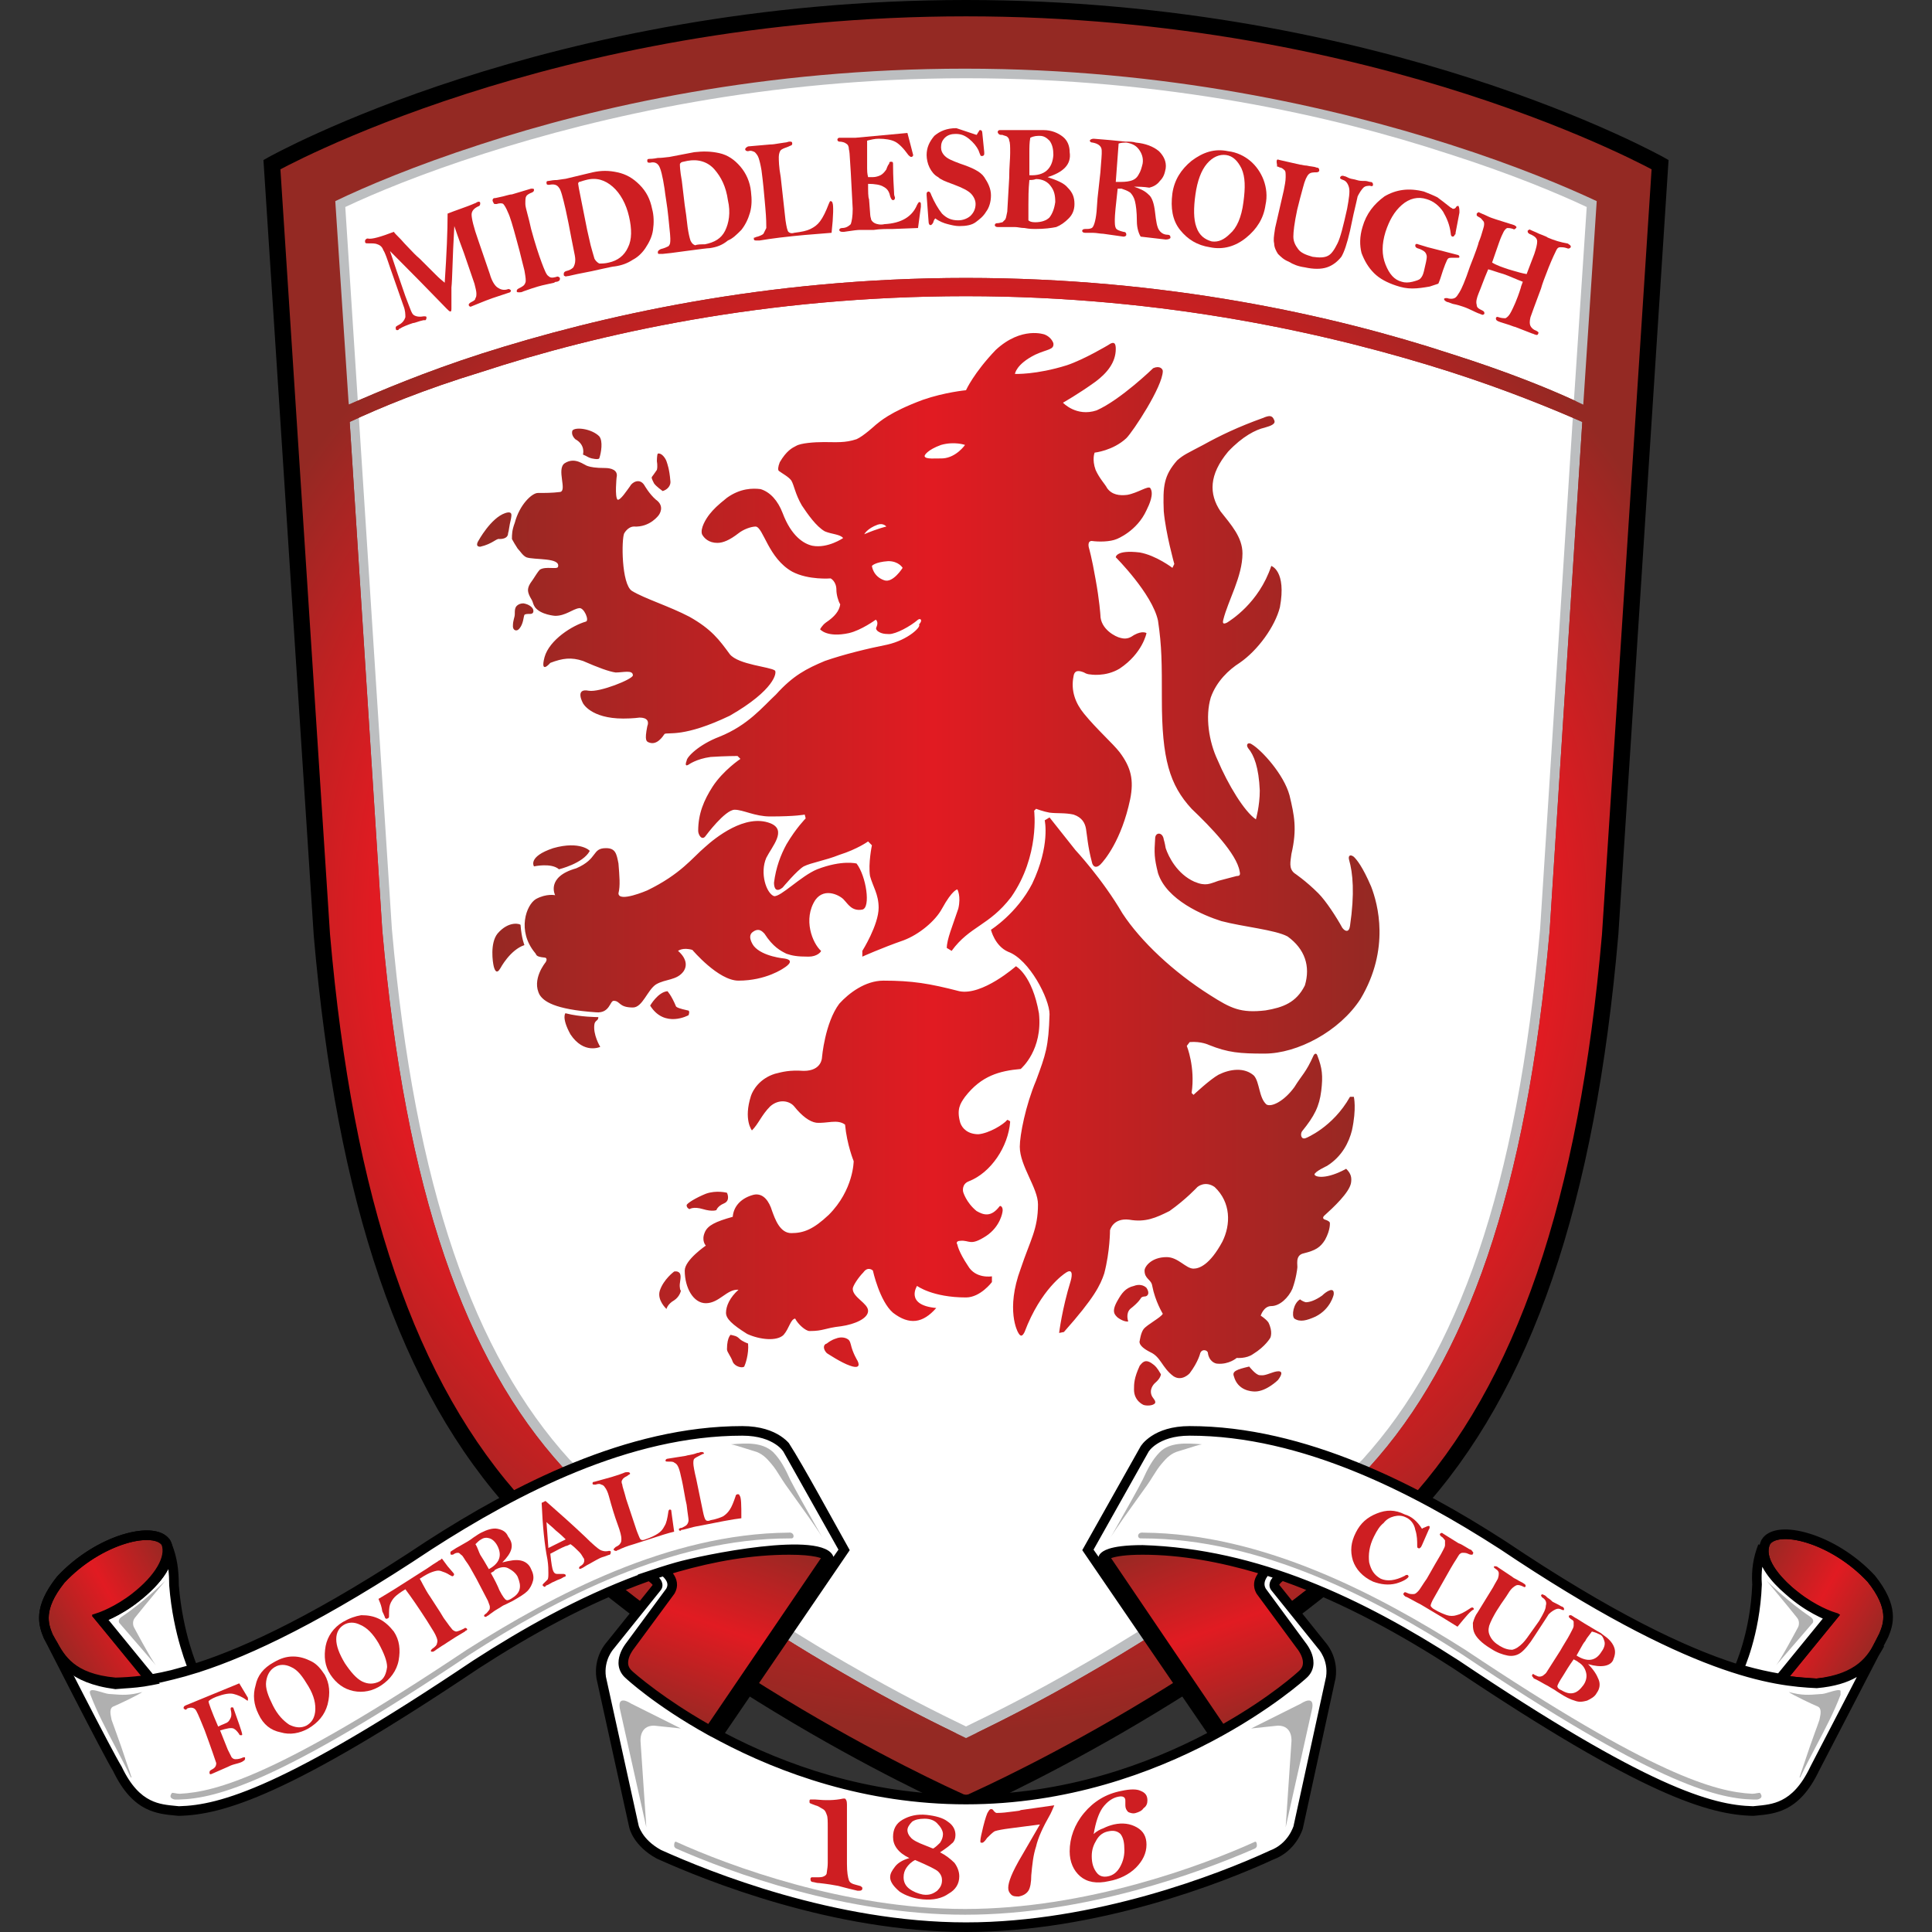
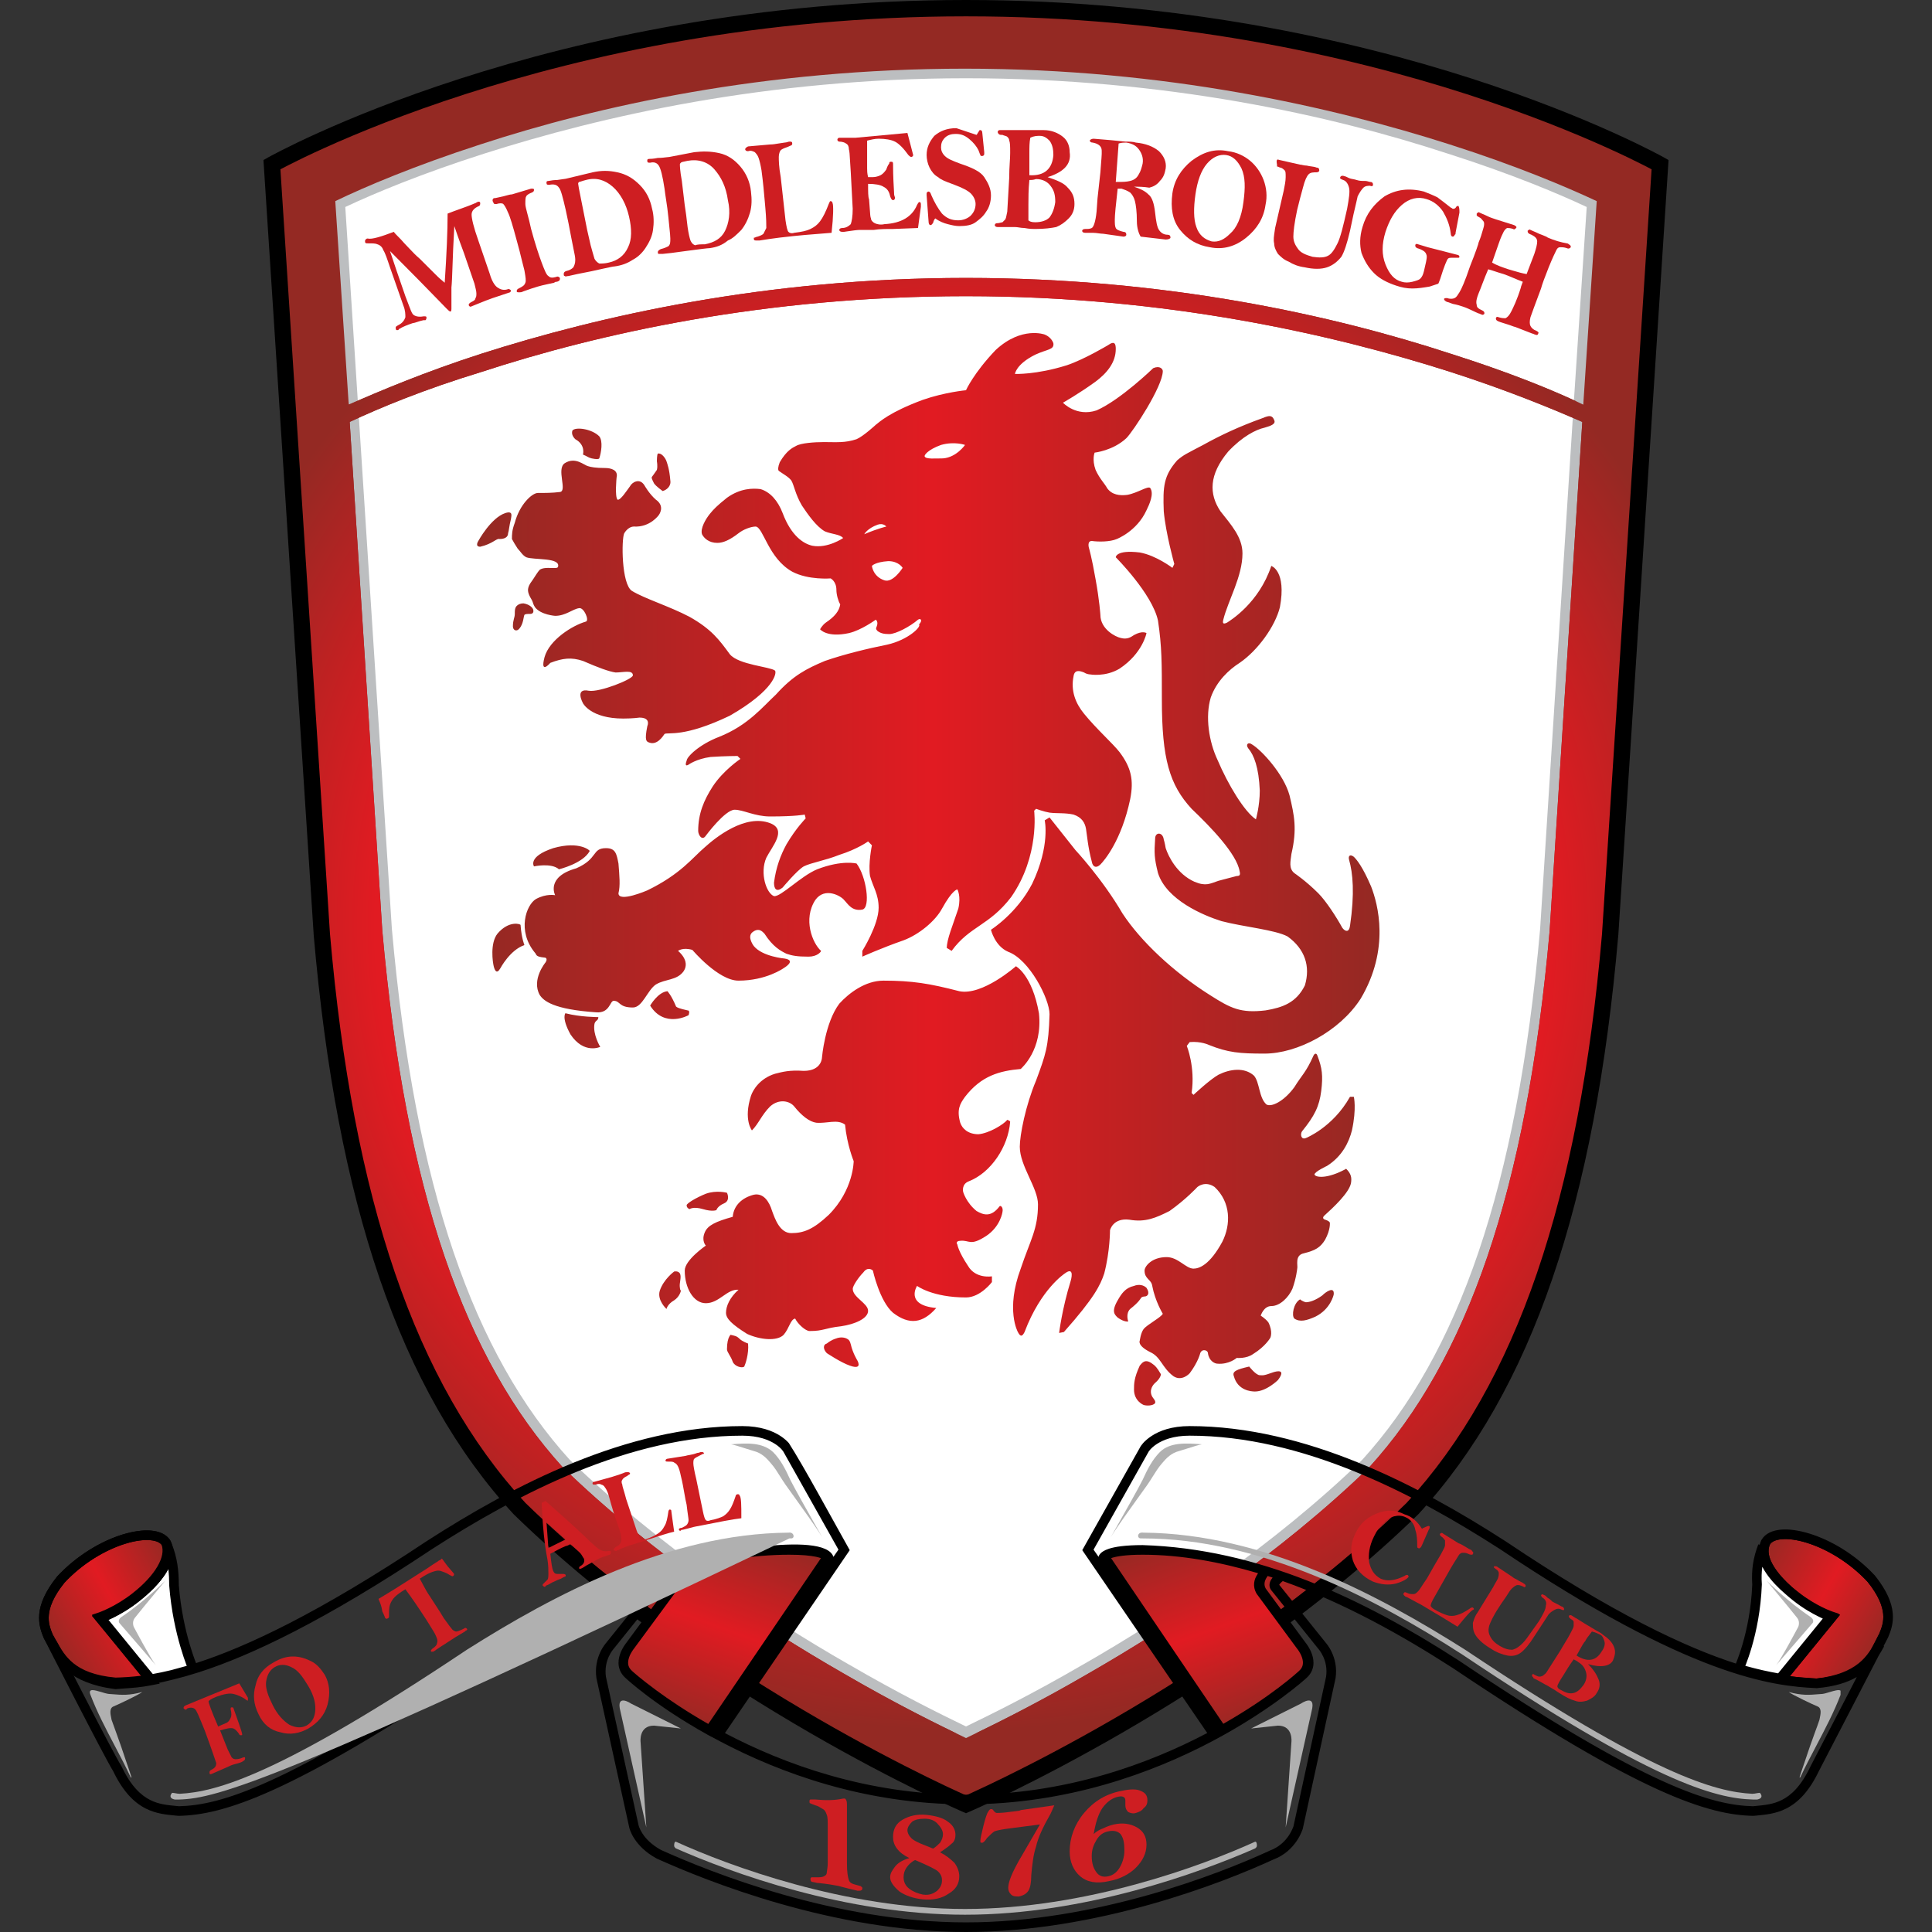
<svg xmlns="http://www.w3.org/2000/svg" width="50" height="50" viewBox="0 0 50 50" fill="none">
  <rect x="0" y="0" width="50" height="50" fill="#333333" stroke="none" />
  <path d="M8.975 9.776L8.677 5.205C9.447 4.832 10.739 4.286 12.454 3.739C15.485 2.77 19.808 1.776 25 1.776C30.193 1.776 34.516 2.745 37.547 3.739C39.261 4.286 40.553 4.832 41.323 5.205L40.975 10.472L40.106 24.062C39.509 30.795 37.969 35.168 35.435 37.95C33.124 40.186 30.367 42.025 28.155 43.292C26.789 44.087 25.671 44.633 25 44.956C24.329 44.633 23.211 44.087 21.845 43.292C19.634 42.025 16.876 40.186 14.565 37.95C12.031 35.168 10.491 30.795 9.895 24.062L8.975 9.776Z" fill="white" />
  <path fill-rule="evenodd" clip-rule="evenodd" d="M25 2.025C19.839 2.025 15.542 3.013 12.529 3.976C10.934 4.485 9.709 4.993 8.936 5.357L10.142 24.044C10.737 30.749 12.267 35.054 14.744 37.778C17.033 39.992 19.769 41.816 21.968 43.077L21.97 43.077C23.258 43.827 24.323 44.354 25 44.681C25.677 44.354 26.743 43.827 28.03 43.077L28.032 43.077C30.231 41.816 32.967 39.992 35.256 37.778C37.733 35.054 39.264 30.749 39.858 24.044L40.727 10.457L40.727 10.456L41.064 5.357C40.291 4.993 39.067 4.485 37.471 3.976L37.469 3.976C34.459 2.988 30.162 2.025 25 2.025ZM12.378 3.503C15.427 2.528 19.776 1.528 25 1.528C30.223 1.528 34.572 2.503 37.623 3.503C39.348 4.053 40.65 4.604 41.431 4.982L41.582 5.055L41.223 10.488L41.223 10.489L40.353 24.081L40.353 24.084C39.755 30.838 38.207 35.276 35.619 38.118L35.613 38.124L35.608 38.129C33.277 40.384 30.501 42.234 28.28 43.507C26.905 44.307 25.781 44.857 25.108 45.181L25 45.233L24.892 45.181C24.219 44.857 23.095 44.307 21.721 43.507C19.499 42.234 16.723 40.384 14.393 38.129L14.387 38.124L14.382 38.118C11.793 35.276 10.245 30.838 9.647 24.084L9.647 24.081L8.418 5.055L8.569 4.982C9.35 4.604 10.653 4.053 12.378 3.503Z" fill="#BCBEC0" />
  <path fill-rule="evenodd" clip-rule="evenodd" d="M42.962 4.261C42.962 4.261 35.782 0.211 25 0.211C14.217 0.211 7.037 4.261 7.037 4.261L8.329 24.186C8.925 31.069 10.54 35.888 13.447 39.044C18.341 43.814 25 46.696 25 46.696C25 46.696 31.658 43.814 36.553 39.044C39.459 35.888 41.074 31.069 41.67 24.186L42.962 4.261ZM9.894 24.087L9.05 10.919C9.845 10.547 10.987 10.075 12.453 9.628C15.484 8.634 19.807 7.665 25 7.665C30.192 7.665 34.515 8.659 37.546 9.628C39.012 10.1 40.155 10.572 40.95 10.919L40.105 24.087C39.509 30.82 37.969 35.193 35.434 37.975C33.124 40.211 30.366 42.05 28.155 43.317C26.788 44.112 25.671 44.658 25 44.981C24.329 44.658 23.211 44.112 21.845 43.317C19.633 42.05 16.876 40.211 14.565 37.975C12.031 35.193 10.491 30.82 9.894 24.087ZM24.975 1.777C30.167 1.777 34.49 2.77 37.521 3.739C39.236 4.286 40.528 4.833 41.323 5.205L40.975 10.472C40.205 10.1 39.037 9.628 37.546 9.155C34.515 8.162 30.192 7.193 25 7.193C19.807 7.193 15.484 8.187 12.453 9.155C10.987 9.628 9.82 10.124 9.025 10.472L8.677 5.205C9.447 4.833 10.739 4.286 12.428 3.739C15.459 2.746 19.782 1.777 24.975 1.777Z" fill="#942923" />
  <path d="M9.894 24.087L9.05 10.92C9.845 10.547 10.987 10.075 12.453 9.628C15.484 8.634 19.807 7.665 25 7.665C30.192 7.665 34.515 8.659 37.546 9.628C39.012 10.1 40.155 10.572 40.95 10.92L40.105 24.087C39.509 30.82 37.969 35.193 35.434 37.975C33.124 40.211 30.366 42.05 28.155 43.317C26.954 44.016 25.945 44.523 25.263 44.854C26.698 44.83 28.098 44.661 29.448 44.361C31.636 43.06 34.284 41.255 36.552 39.044C39.459 35.888 41.074 31.069 41.67 24.187L42.423 12.578C41.922 11.808 41.371 11.073 40.776 10.378C40.01 10.022 38.914 9.589 37.546 9.156C34.515 8.162 30.192 7.193 25 7.193C19.807 7.193 15.484 8.187 12.453 9.156C10.987 9.628 9.82 10.124 9.025 10.472L9.019 10.385C8.497 10.995 8.009 11.636 7.559 12.304L8.329 24.187C8.925 31.069 10.54 35.888 13.447 39.044C15.755 41.293 18.454 43.122 20.664 44.428C21.982 44.699 23.346 44.846 24.742 44.857C24.059 44.525 23.048 44.017 21.845 43.317C19.633 42.05 16.875 40.211 14.565 37.975C12.031 35.193 10.491 30.82 9.894 24.087Z" fill="url(#paint0_radial_6261_144)" />
  <path fill-rule="evenodd" clip-rule="evenodd" d="M7.257 4.382L8.54 24.17C9.135 31.03 10.742 35.792 13.599 38.896C16.028 41.263 18.898 43.164 21.165 44.475C22.298 45.131 23.279 45.638 23.976 45.981C24.325 46.153 24.602 46.283 24.793 46.37C24.881 46.411 24.951 46.443 25 46.465C25.049 46.443 25.119 46.411 25.207 46.37C25.397 46.283 25.675 46.153 26.023 45.981C26.721 45.638 27.702 45.131 28.835 44.475C31.102 43.164 33.972 41.263 36.401 38.896C39.258 35.792 40.865 31.03 41.46 24.171C41.46 24.17 41.46 24.169 41.46 24.168L42.743 4.382C42.691 4.355 42.623 4.319 42.537 4.275C42.322 4.166 42.003 4.009 41.585 3.821C40.75 3.444 39.523 2.941 37.96 2.437C34.834 1.43 30.365 0.423 25 0.423C19.635 0.423 15.166 1.43 12.04 2.437C10.477 2.941 9.25 3.444 8.415 3.821C7.997 4.009 7.677 4.166 7.463 4.275C7.377 4.319 7.309 4.355 7.257 4.382ZM42.963 4.261L43.066 4.077L43.182 4.142L41.882 24.2L41.881 24.202L41.881 24.205C41.283 31.105 39.662 35.981 36.708 39.187L36.704 39.191L36.7 39.195C34.236 41.597 31.331 43.52 29.047 44.841C27.904 45.502 26.914 46.014 26.21 46.36C25.858 46.534 25.577 46.666 25.384 46.755C25.287 46.799 25.213 46.833 25.162 46.855C25.137 46.866 25.117 46.875 25.104 46.881L25.089 46.887L25.084 46.889L25.084 46.889C25.084 46.889 25.084 46.889 25 46.696C24.916 46.889 24.916 46.889 24.916 46.889L24.916 46.889L24.911 46.887L24.896 46.881C24.883 46.875 24.863 46.866 24.838 46.855C24.787 46.833 24.713 46.799 24.616 46.755C24.423 46.666 24.142 46.534 23.79 46.36C23.086 46.014 22.096 45.502 20.953 44.841C18.669 43.52 15.764 41.597 13.3 39.195L13.296 39.191L13.292 39.187C10.338 35.981 8.717 31.105 8.119 24.205L8.119 24.202L6.818 4.142L6.934 4.077L7.037 4.261C6.934 4.077 6.933 4.077 6.934 4.077L6.935 4.076L6.94 4.073L6.956 4.064C6.971 4.056 6.992 4.045 7.021 4.029C7.077 3.999 7.161 3.955 7.271 3.899C7.491 3.787 7.817 3.627 8.241 3.436C9.089 3.053 10.331 2.544 11.91 2.035C15.07 1.017 19.582 0 25 0C30.418 0 34.93 1.017 38.09 2.035C39.669 2.544 40.911 3.053 41.759 3.436C42.183 3.627 42.509 3.787 42.729 3.899C42.839 3.955 42.923 3.999 42.979 4.029C43.008 4.045 43.029 4.056 43.044 4.064L43.06 4.073L43.065 4.076L43.066 4.077C43.066 4.077 43.066 4.077 42.963 4.261ZM25 46.696L24.916 46.889L25 46.926L25.084 46.889L25 46.696Z" fill="black" />
-   <path fill-rule="evenodd" clip-rule="evenodd" d="M25 46.572C22.221 46.572 19.918 45.646 18.378 44.786L18.64 44.857L21.895 40.087L20.429 37.478C20.429 37.478 20.155 37.006 19.261 37.006C16.28 37.006 13.398 38.547 11.162 39.963C6.243 43.267 4.131 43.516 3.038 43.541C1.895 43.441 1.597 42.895 1.398 42.522H1.373C1.577 42.929 2.053 43.857 2.448 44.625L2.448 44.626C2.727 45.169 2.966 45.633 3.038 45.776C3.508 46.765 4.068 46.817 4.548 46.862C4.575 46.864 4.601 46.867 4.628 46.87C5.721 46.845 7.41 46.373 12.329 43.068C13.634 42.227 15.168 41.361 16.806 40.785C16.843 40.808 17.092 40.966 17 41.081L15.783 42.596C15.783 42.596 15.485 42.919 15.559 43.416L16.404 47.242C16.404 47.242 16.503 47.69 17.05 47.988C18.317 48.559 21.572 49.876 25 49.876C28.379 49.876 31.609 48.609 32.901 48.013C33.447 47.814 33.596 47.292 33.596 47.292L34.441 43.416C34.516 42.919 34.218 42.596 34.218 42.596L33 41.081C32.915 40.975 33.103 40.832 33.159 40.793C34.822 41.373 36.372 42.255 37.696 43.093C42.615 46.373 44.304 46.87 45.398 46.895C45.413 46.893 45.428 46.892 45.443 46.89C45.952 46.843 46.505 46.791 46.988 45.801C47.096 45.599 47.476 44.851 47.856 44.104C48.175 43.478 48.494 42.852 48.652 42.547L48.64 42.568C48.419 42.963 48.135 43.468 47.013 43.565C45.919 43.516 43.807 43.292 38.888 39.988C36.652 38.547 33.745 37.031 30.789 37.031C29.895 37.031 29.621 37.503 29.621 37.503L28.155 40.112L31.41 44.882L31.493 44.857C29.955 45.697 27.703 46.572 25 46.572ZM31.638 44.777C32.965 44.034 33.721 43.342 33.721 43.342C34.069 43.044 33.696 42.596 33.696 42.596L32.652 41.18C32.506 40.929 32.73 40.73 32.804 40.675C31.766 40.343 30.688 40.137 29.596 40.137C28.702 40.137 28.603 40.311 28.603 40.311L31.638 44.777ZM21.423 40.286L18.368 44.78C17.038 44.036 16.28 43.342 16.28 43.342C15.932 43.044 16.305 42.596 16.305 42.596L17.348 41.18C17.512 40.899 17.212 40.684 17.177 40.661C18.233 40.322 19.327 40.112 20.429 40.112C21.323 40.112 21.423 40.286 21.423 40.286Z" fill="white" />
  <path fill-rule="evenodd" clip-rule="evenodd" d="M16.802 19.217C16.727 19.192 16.677 19.168 16.752 18.795C16.802 18.671 16.752 18.571 16.553 18.571C16.553 18.571 16.379 18.596 16.131 18.596C15.286 18.596 15.087 18.199 15.087 18.199C15.087 18.199 14.864 17.801 15.236 17.876C15.509 17.925 16.379 17.578 16.379 17.478C16.379 17.329 16.131 17.404 15.932 17.404C15.758 17.379 15.485 17.279 15.087 17.105C14.789 17.006 14.566 17.031 14.242 17.155C14.242 17.155 13.969 17.478 14.093 17.006C14.218 16.559 14.814 16.186 15.162 16.087C15.261 16.062 15.112 15.714 14.988 15.739C14.814 15.764 14.64 15.938 14.367 15.938C14.367 15.938 13.994 15.913 13.845 15.714C13.795 15.64 13.795 15.59 13.77 15.54C13.696 15.416 13.646 15.317 13.671 15.217C13.696 15.118 13.746 15.068 13.795 14.994C13.845 14.919 13.919 14.795 13.969 14.745C14.118 14.646 14.416 14.745 14.441 14.671C14.516 14.422 13.82 14.497 13.621 14.422C13.522 14.373 13.472 14.273 13.398 14.199C13.348 14.124 13.274 14 13.249 13.95C13.249 13.826 13.249 13.727 13.323 13.528C13.447 13.056 13.77 12.758 13.919 12.758C14.093 12.758 14.292 12.758 14.491 12.733C14.69 12.708 14.392 12.137 14.615 11.988C14.888 11.814 15.112 12.037 15.211 12.062C15.286 12.087 15.41 12.112 15.659 12.112C15.808 12.112 16.006 12.161 15.957 12.36C15.957 12.36 15.907 12.857 15.982 12.932C16.056 12.956 16.23 12.683 16.305 12.584C16.354 12.484 16.553 12.36 16.677 12.559C16.677 12.559 16.802 12.783 16.975 12.932C17.224 13.105 17.05 13.329 17.05 13.329C17.05 13.329 16.826 13.652 16.404 13.627C16.329 13.627 16.23 13.677 16.155 13.801C16.081 13.95 16.081 15.118 16.354 15.292C16.677 15.491 17.323 15.689 17.845 15.963C18.416 16.286 18.615 16.559 18.888 16.932C19.112 17.205 19.932 17.255 20.056 17.354C20.106 17.404 20.056 17.851 18.888 18.522C17.696 19.093 17.298 18.944 17.199 18.994C17.149 19.068 17 19.292 16.802 19.217ZM22.888 15.019C23.112 15.093 23.36 14.696 23.36 14.696C23.36 14.696 23.261 14.522 22.988 14.522C22.64 14.546 22.565 14.646 22.565 14.646C22.565 14.646 22.59 14.919 22.888 15.019ZM22.367 13.826C22.715 13.677 22.938 13.627 22.938 13.627C22.938 13.627 22.863 13.528 22.715 13.578C22.441 13.677 22.367 13.826 22.367 13.826ZM24.975 11.515C24.975 11.515 24.702 11.416 24.354 11.515C24.006 11.64 23.907 11.789 23.932 11.814C23.957 11.888 24.205 11.863 24.404 11.863C24.752 11.838 24.975 11.515 24.975 11.515ZM22.963 16.683C22.466 16.782 21.845 16.932 21.348 17.105C20.876 17.304 20.528 17.478 20.081 17.975C19.733 18.298 19.36 18.77 18.615 19.068C18.093 19.267 17.77 19.59 17.77 19.689C17.77 19.689 17.696 19.863 17.82 19.789C17.82 19.789 18.019 19.64 18.392 19.59C18.764 19.565 19.087 19.565 19.087 19.565L19.162 19.64C19.162 19.64 18.715 19.938 18.441 20.36C18.218 20.708 18.069 21.056 18.069 21.503C18.069 21.602 18.168 21.776 18.267 21.627C18.267 21.627 18.764 20.956 19.013 20.956C19.236 20.956 19.534 21.13 19.932 21.13C20.603 21.13 20.826 21.081 20.826 21.081L20.851 21.18C20.851 21.18 20.603 21.428 20.354 21.851C20.205 22.124 20.081 22.447 20.031 22.845C20.031 23.018 20.106 23.093 20.255 22.969C20.255 22.969 20.628 22.522 20.801 22.422C21 22.323 21.348 22.273 21.721 22.124C22.193 21.975 22.466 21.776 22.466 21.776L22.565 21.876C22.565 21.876 22.466 22.348 22.516 22.671C22.59 22.944 22.739 23.143 22.739 23.491C22.739 23.938 22.317 24.609 22.317 24.609V24.758C22.317 24.758 22.814 24.534 23.385 24.335C23.783 24.186 24.205 23.838 24.379 23.515C24.652 23.018 24.777 23.018 24.777 23.018C24.777 23.018 24.876 23.192 24.801 23.515C24.652 23.963 24.503 24.31 24.503 24.534C24.503 24.534 24.553 24.559 24.628 24.609C25.099 23.963 25.596 23.963 26.168 23.217C26.913 22.149 26.764 20.981 26.764 20.981L26.814 20.932C26.814 20.932 27.013 21.006 27.162 21.031C27.36 21.056 27.559 21.031 27.783 21.081C28.006 21.155 28.081 21.304 28.106 21.453C28.131 21.602 28.155 21.925 28.255 22.298C28.28 22.447 28.379 22.472 28.478 22.373C28.578 22.273 29.025 21.751 29.249 20.683C29.348 20.186 29.273 19.863 28.975 19.466C28.801 19.242 28.379 18.869 28.056 18.472C27.832 18.199 27.708 17.876 27.783 17.503C27.808 17.329 27.932 17.354 28.056 17.404C28.131 17.453 28.205 17.453 28.205 17.453C28.205 17.453 28.603 17.528 28.975 17.304C29.572 16.907 29.671 16.385 29.671 16.385C29.671 16.385 29.572 16.311 29.348 16.435C29.273 16.484 29.174 16.559 29 16.509C28.876 16.484 28.478 16.286 28.478 15.913C28.478 15.913 28.454 15.54 28.354 14.994C28.255 14.422 28.18 14.174 28.18 14.174C28.18 14.174 28.131 14 28.255 14C28.429 14.025 28.727 14.025 28.901 13.95C28.901 13.95 29.422 13.752 29.671 13.205C29.745 13.056 29.87 12.783 29.77 12.633C29.721 12.559 29.447 12.758 29.174 12.807C28.975 12.832 28.776 12.807 28.652 12.633C28.603 12.534 28.454 12.385 28.354 12.161C28.255 11.888 28.329 11.714 28.329 11.714C28.329 11.714 28.801 11.665 29.149 11.341C29.323 11.168 30.093 10 30.093 9.602C30.093 9.553 30.019 9.453 29.845 9.528C29.845 9.528 29 10.348 28.379 10.621C27.857 10.795 27.509 10.422 27.509 10.422C27.509 10.422 27.907 10.199 28.354 9.876C28.652 9.652 28.876 9.379 28.876 9.031C28.876 8.907 28.851 8.807 28.677 8.932C28.677 8.932 28.056 9.304 27.609 9.453C26.814 9.702 26.267 9.677 26.267 9.677C26.267 9.677 26.292 9.429 26.789 9.18C27.112 9.031 27.286 9.056 27.261 8.882C27.236 8.807 27.162 8.708 27.037 8.658C27.037 8.658 26.441 8.435 25.77 9.056C25.199 9.652 25 10.099 25 10.099C25 10.099 24.454 10.149 23.882 10.348C23.013 10.671 22.764 10.919 22.665 10.994C22.665 10.994 22.342 11.292 22.168 11.366C21.87 11.466 21.646 11.441 21.323 11.441C21.075 11.441 20.727 11.466 20.603 11.54C20.503 11.59 20.354 11.665 20.18 11.963C20.131 12.087 20.131 12.161 20.155 12.186C20.255 12.261 20.404 12.335 20.479 12.435C20.553 12.559 20.578 12.783 20.752 13.081C20.901 13.304 21.124 13.627 21.348 13.752C21.522 13.826 21.745 13.826 21.82 13.925C21.82 13.925 21.423 14.199 21.025 14.124C20.801 14.075 20.479 13.876 20.255 13.279C20.131 12.956 19.932 12.733 19.683 12.658C19.485 12.633 19.162 12.633 18.814 12.882C18.565 13.081 18.466 13.18 18.367 13.304C18.267 13.428 18.118 13.677 18.168 13.826C18.218 13.925 18.342 14.05 18.565 14.05C18.715 14.05 18.888 13.975 19.112 13.801C19.236 13.702 19.435 13.627 19.559 13.627C19.758 13.652 19.882 14.447 20.503 14.795C20.926 15.018 21.497 14.969 21.497 14.969C21.497 14.969 21.646 15.043 21.646 15.267C21.646 15.391 21.696 15.565 21.745 15.64C21.721 15.814 21.596 15.963 21.373 16.112C21.273 16.186 21.224 16.286 21.224 16.286C21.224 16.286 21.398 16.509 21.969 16.385C22.292 16.311 22.665 16.037 22.665 16.037C22.665 16.037 22.739 16.087 22.69 16.211C22.665 16.261 22.665 16.286 22.715 16.335C22.789 16.385 22.863 16.41 23.013 16.41C23.186 16.41 23.559 16.211 23.758 16.037C23.832 15.988 23.882 16.062 23.783 16.161C23.857 16.211 23.509 16.559 22.963 16.683ZM15.087 11.764C15.211 11.814 15.211 11.838 15.311 11.863C15.435 11.888 15.485 11.888 15.509 11.863C15.559 11.714 15.609 11.416 15.509 11.292C15.311 11.093 14.888 11.043 14.814 11.143C14.789 11.217 14.814 11.292 14.888 11.366C15.162 11.515 15.087 11.764 15.087 11.764ZM12.926 13.95C13.124 13.95 13.149 13.851 13.149 13.801C13.174 13.727 13.174 13.627 13.224 13.428C13.224 13.379 13.298 13.205 13.075 13.279C12.702 13.404 12.379 14 12.379 14C12.379 14 12.28 14.149 12.429 14.149C12.752 14.075 12.851 13.925 12.926 13.95ZM13.721 15.888C13.795 15.888 13.82 15.838 13.795 15.764C13.77 15.714 13.696 15.64 13.547 15.615C13.398 15.615 13.348 15.714 13.348 15.714C13.323 15.764 13.323 15.814 13.323 15.888C13.323 15.988 13.274 16.037 13.274 16.211C13.274 16.311 13.373 16.36 13.447 16.261C13.547 16.137 13.547 15.963 13.572 15.913C13.597 15.888 13.646 15.888 13.721 15.888ZM16.876 12.335C16.851 12.36 16.876 12.41 16.926 12.509C16.975 12.584 17.149 12.708 17.149 12.708C17.249 12.683 17.373 12.584 17.348 12.435C17.323 12.137 17.273 12.012 17.249 11.938C17.224 11.863 17.124 11.714 17.025 11.739C17 11.764 17 11.938 17 11.938C17 11.938 17.025 12.062 17 12.161C16.951 12.236 16.876 12.335 16.876 12.335ZM27.037 21.23C27.037 21.23 27.186 21.876 26.714 22.869C26.317 23.64 25.646 24.062 25.646 24.062C25.646 24.062 25.745 24.484 26.093 24.633C26.64 24.832 27.162 25.851 27.162 26.248C27.137 27.093 27.062 27.292 26.814 27.963C26.541 28.609 26.392 29.379 26.392 29.677C26.392 30.174 26.863 30.745 26.863 31.168C26.863 31.814 26.665 32.087 26.416 32.832C26.019 33.901 26.342 34.472 26.342 34.472C26.416 34.621 26.466 34.571 26.516 34.472C26.938 33.354 27.559 32.956 27.559 32.956C27.758 32.807 27.758 32.981 27.708 33.155C27.485 33.876 27.41 34.497 27.41 34.497L27.534 34.472C28.329 33.578 28.478 33.255 28.578 32.956C28.727 32.385 28.727 31.838 28.727 31.838C28.727 31.838 28.801 31.515 29.224 31.565C29.646 31.64 29.919 31.515 30.267 31.341C30.69 31.043 30.988 30.72 30.988 30.72C30.988 30.72 31.186 30.546 31.435 30.72C31.857 31.118 31.857 31.689 31.634 32.136C31.311 32.733 31.037 32.832 30.888 32.832C30.69 32.832 30.491 32.534 30.193 32.534C29.795 32.534 29.621 32.782 29.621 32.882C29.621 33.105 29.795 33.105 29.82 33.279C29.895 33.677 30.093 34 30.093 34C30.044 34.099 29.696 34.273 29.596 34.397C29.522 34.497 29.497 34.696 29.497 34.696C29.497 34.696 29.422 34.82 29.77 34.994C30.044 35.118 30.069 35.391 30.367 35.615C30.59 35.764 30.789 35.54 30.789 35.54C31.013 35.242 31.062 35.019 31.062 35.019C31.112 34.894 31.261 34.944 31.261 35.019C31.286 35.217 31.435 35.292 31.509 35.292C31.808 35.317 32.006 35.143 32.006 35.143C32.006 35.143 32.255 35.168 32.429 35.043C32.752 34.845 32.876 34.621 32.876 34.621C32.876 34.621 32.95 34.472 32.826 34.224C32.752 34.124 32.627 34.05 32.627 34.05C32.627 34.05 32.702 33.801 32.901 33.801C33.124 33.801 33.348 33.578 33.447 33.354C33.547 33.081 33.572 32.832 33.572 32.832C33.596 32.758 33.497 32.484 33.745 32.435C34.044 32.36 34.168 32.286 34.292 32.087C34.441 31.814 34.416 31.64 34.416 31.64C34.391 31.59 34.292 31.565 34.292 31.565C34.218 31.54 34.242 31.491 34.267 31.466C34.516 31.242 34.913 30.869 34.963 30.621C34.988 30.472 34.963 30.372 34.839 30.248C34.342 30.522 34.044 30.472 34.019 30.397C34.019 30.323 34.342 30.174 34.342 30.174C34.739 29.925 34.913 29.553 34.988 29.255C35.112 28.683 35.037 28.385 35.037 28.385H34.938C34.491 29.18 33.795 29.453 33.795 29.453C33.671 29.503 33.646 29.354 33.696 29.279C34.019 28.882 34.143 28.633 34.193 28.236C34.242 27.838 34.218 27.64 34.093 27.317C34.068 27.242 34.019 27.267 33.994 27.317C33.795 27.764 33.696 27.814 33.497 28.137C33.224 28.509 32.901 28.658 32.776 28.584C32.578 28.41 32.603 28.012 32.453 27.838C32.205 27.615 31.832 27.665 31.534 27.814C31.311 27.938 30.888 28.335 30.888 28.335L30.839 28.286C30.938 27.615 30.714 27.068 30.714 27.068L30.789 26.969C31.087 26.944 31.286 27.043 31.286 27.043C31.783 27.242 32.081 27.267 32.727 27.267C33.572 27.267 34.665 26.695 35.211 25.851C35.981 24.559 35.658 23.391 35.485 22.944C35.261 22.422 35.112 22.248 35.037 22.174C34.938 22.099 34.888 22.149 34.913 22.248C35.013 22.596 35.062 23.118 34.938 23.963C34.913 24.137 34.814 24.112 34.739 24.012C34.59 23.739 34.317 23.317 34.118 23.118C33.795 22.795 33.497 22.596 33.497 22.596C33.348 22.472 33.398 22.298 33.422 22.099C33.572 21.453 33.497 21.105 33.373 20.584C33.224 20.037 32.652 19.416 32.404 19.267C32.304 19.192 32.23 19.267 32.304 19.366C32.453 19.54 32.578 19.863 32.603 20.459C32.603 20.857 32.503 21.205 32.503 21.205C32.205 21.006 31.783 20.311 31.509 19.665C31.286 19.192 31.186 18.547 31.335 18.05C31.485 17.627 31.808 17.329 32.081 17.155C32.553 16.832 33 16.211 33.124 15.714C33.298 14.77 32.901 14.646 32.901 14.646C32.578 15.615 31.832 16.062 31.758 16.112C31.659 16.161 31.634 16.137 31.659 16.037C31.783 15.54 32.155 14.919 32.155 14.323C32.155 13.9 31.857 13.578 31.584 13.23C31.286 12.783 31.286 12.286 31.783 11.689C32.155 11.292 32.503 11.118 32.727 11.068C32.901 11.019 33.025 10.969 32.975 10.87C32.926 10.745 32.851 10.745 32.677 10.82C32.056 11.043 31.584 11.267 31.137 11.515C30.714 11.739 30.64 11.764 30.466 11.913C30.118 12.31 30.093 12.584 30.118 13.23C30.168 13.801 30.391 14.596 30.391 14.596L30.342 14.696C30.342 14.696 29.919 14.373 29.497 14.298C28.876 14.223 28.876 14.422 28.876 14.422C28.876 14.422 29.82 15.366 29.969 16.062C30.069 16.733 30.069 17.155 30.069 18.099C30.069 19.64 30.267 20.311 30.839 20.932C31.335 21.404 32.006 22.099 32.081 22.547C32.106 22.646 32.081 22.671 32.006 22.671C31.808 22.72 31.733 22.745 31.534 22.795C31.311 22.869 31.211 22.944 30.913 22.82C30.466 22.621 30.242 22.174 30.168 21.95C30.143 21.801 30.118 21.727 30.118 21.727C30.093 21.528 29.895 21.528 29.895 21.702C29.87 22.074 29.87 22.199 29.969 22.596C30.193 23.292 31.137 23.689 31.609 23.838C32.18 23.988 33 24.062 33.323 24.236C33.77 24.559 33.919 25.006 33.77 25.503C33.547 25.95 33.199 26.074 32.752 26.149C32.106 26.224 31.857 26.099 31.311 25.751C30.367 25.155 29.522 24.36 29.05 23.64C28.528 22.745 27.832 22 27.832 22L27.162 21.155L27.037 21.23ZM33.646 33.627C33.472 33.727 33.422 34.05 33.497 34.124C33.646 34.224 33.82 34.174 34.044 34.074C34.441 33.876 34.516 33.503 34.516 33.503C34.541 33.279 34.317 33.428 34.218 33.528C34.044 33.652 33.895 33.702 33.795 33.702C33.696 33.677 33.646 33.627 33.646 33.627ZM32.329 35.366C32.006 35.441 31.882 35.49 31.932 35.615C32.031 35.987 32.379 36.012 32.478 36.012C32.776 36.012 33.075 35.714 33.075 35.714C33.298 35.416 33.025 35.49 32.95 35.515C32.677 35.615 32.677 35.59 32.603 35.59C32.503 35.59 32.329 35.366 32.329 35.366ZM30.044 35.565C29.944 35.391 29.895 35.342 29.82 35.292C29.621 35.143 29.547 35.292 29.497 35.342C29.348 35.664 29.348 35.813 29.348 35.963C29.348 36.261 29.596 36.36 29.596 36.36C29.671 36.385 29.845 36.385 29.895 36.31C29.919 36.236 29.82 36.186 29.795 36.087C29.745 35.913 29.895 35.789 29.895 35.789C30.044 35.664 30.044 35.565 30.044 35.565ZM29.621 33.553C29.696 33.553 29.77 33.478 29.671 33.329C29.596 33.255 29.472 33.23 29.348 33.279C29.124 33.329 29.025 33.478 28.926 33.652C28.752 33.95 28.851 34.025 28.926 34.099C29.099 34.224 29.199 34.199 29.199 34.199C29.199 34.199 29.124 34 29.249 33.876C29.472 33.702 29.522 33.602 29.522 33.602C29.547 33.553 29.621 33.553 29.621 33.553ZM26.416 27.665C26.441 27.64 26.988 27.168 26.888 26.224C26.714 25.23 26.292 25.006 26.292 25.006C26.292 25.006 25.422 25.776 24.826 25.652C24.056 25.453 23.609 25.379 22.863 25.379C22.392 25.379 21.969 25.702 21.721 25.975C21.348 26.472 21.273 27.366 21.273 27.366C21.273 27.366 21.273 27.714 20.801 27.714C20.429 27.689 20.255 27.739 20.056 27.789C19.659 27.913 19.485 28.211 19.435 28.36C19.236 28.981 19.46 29.255 19.46 29.255C19.634 29.081 19.708 28.857 19.932 28.633C20.155 28.435 20.429 28.484 20.553 28.633C20.752 28.882 20.951 29.031 21.124 29.056C21.398 29.081 21.671 28.956 21.87 29.105C21.919 29.627 22.093 30.05 22.093 30.05C22.093 30.05 22.093 30.795 21.447 31.441C21.05 31.814 20.801 31.913 20.479 31.913C20.18 31.913 20.056 31.54 19.982 31.341C19.907 31.093 19.758 30.869 19.509 30.919C19.211 30.994 18.988 31.192 18.963 31.491C18.516 31.615 18.317 31.714 18.242 31.888C18.143 32.112 18.267 32.236 18.267 32.236C18.267 32.236 17.721 32.609 17.721 32.882C17.721 33.329 17.944 33.727 18.267 33.727C18.615 33.727 18.814 33.354 19.112 33.379C18.888 33.578 18.789 33.801 18.789 33.975C18.789 34.124 18.938 34.273 19.336 34.522C19.659 34.671 20.106 34.72 20.28 34.546C20.429 34.373 20.454 34.149 20.578 34.124C20.652 34.273 20.851 34.447 20.951 34.447C21.323 34.447 21.323 34.373 21.77 34.323C22.118 34.273 22.466 34.124 22.466 33.925C22.466 33.727 22.069 33.578 22.069 33.354C22.069 33.279 22.218 33.056 22.342 32.931C22.466 32.758 22.59 32.882 22.59 32.882C22.59 32.882 22.764 33.677 23.112 33.975C23.534 34.298 23.882 34.248 24.23 33.851C23.41 33.776 23.733 33.279 23.733 33.279C23.733 33.279 24.131 33.578 25 33.578C25.373 33.578 25.671 33.18 25.671 33.18V33.031C25.671 33.031 25.249 33.105 25.05 32.758C24.801 32.385 24.777 32.211 24.777 32.211C24.727 32.136 24.801 32.112 24.851 32.112C25.099 32.087 25.099 32.261 25.522 31.987C25.895 31.739 25.944 31.366 25.944 31.366C25.969 31.242 25.895 31.192 25.87 31.217C25.646 31.515 25.447 31.441 25.273 31.341C25 31.118 24.926 30.845 24.926 30.845C24.926 30.845 24.876 30.646 25.075 30.571C25.646 30.348 26.093 29.677 26.143 29.031C26.143 29.006 26.069 28.981 26.069 28.981C25.969 29.105 25.596 29.329 25.323 29.354C25.05 29.354 24.901 29.205 24.851 29.056C24.752 28.708 24.851 28.559 24.975 28.385C25.398 27.838 25.87 27.714 26.416 27.665ZM21.398 35.019C21.398 35.019 21.77 35.267 21.994 35.342C22.193 35.416 22.267 35.366 22.193 35.217C22.193 35.217 22.069 35.019 22.019 34.795C21.994 34.696 21.969 34.671 21.919 34.646C21.919 34.646 21.795 34.571 21.621 34.646C21.621 34.646 21.522 34.671 21.398 34.77C21.298 34.795 21.298 34.919 21.398 35.019ZM18.814 34.919C18.814 34.994 18.913 35.093 18.963 35.242C19.013 35.366 19.211 35.416 19.261 35.366C19.286 35.317 19.385 35.043 19.36 34.77C19.36 34.77 19.211 34.72 19.137 34.646C19.062 34.571 19.013 34.571 18.913 34.546C18.938 34.522 18.814 34.571 18.814 34.919ZM17.075 33.404C17 33.652 17.249 33.876 17.249 33.876C17.249 33.876 17.273 33.751 17.447 33.652C17.596 33.553 17.621 33.404 17.621 33.404C17.621 33.404 17.596 33.379 17.596 33.329C17.572 33.205 17.646 33.056 17.596 32.956C17.547 32.882 17.447 32.907 17.447 32.907C17.447 32.907 17.174 33.105 17.075 33.404ZM18.267 30.894C18.019 30.994 17.77 31.143 17.77 31.192C17.77 31.267 17.845 31.292 17.845 31.292C17.845 31.292 17.944 31.217 18.193 31.292C18.441 31.366 18.541 31.317 18.541 31.317C18.541 31.317 18.565 31.217 18.739 31.143C18.913 31.068 18.814 30.869 18.814 30.869C18.814 30.869 18.541 30.795 18.267 30.894ZM16.006 22.348C15.957 22.099 15.932 21.95 15.684 21.95C15.311 21.95 15.485 22.224 14.913 22.472C14.118 22.695 14.367 23.168 14.367 23.168C14.367 23.168 14.143 23.118 13.87 23.267C13.621 23.416 13.373 24.087 13.845 24.658C13.895 24.708 13.845 24.758 14.093 24.782C14.143 24.782 14.168 24.832 14.118 24.907C14.118 24.907 13.746 25.354 13.969 25.751C14.069 25.901 14.317 26.124 15.435 26.199C15.783 26.224 15.783 25.901 15.882 25.901C16.056 25.901 16.006 26.074 16.379 26.074C16.628 26.074 16.752 25.627 16.975 25.478C17.224 25.329 17.522 25.379 17.696 25.13C17.87 24.857 17.547 24.609 17.547 24.609C17.547 24.609 17.671 24.509 17.919 24.584C17.919 24.584 18.59 25.379 19.112 25.379C19.832 25.379 20.28 25.056 20.28 25.056C20.28 25.056 20.628 24.857 20.305 24.807C20.305 24.807 19.733 24.758 19.509 24.484C19.509 24.484 19.336 24.261 19.46 24.137C19.634 23.988 19.733 24.112 19.783 24.161C20.006 24.509 20.205 24.609 20.354 24.683C20.503 24.733 20.628 24.758 20.926 24.758C21.149 24.758 21.249 24.633 21.249 24.609C21.025 24.41 20.777 23.789 21.1 23.292C21.348 22.944 21.77 23.192 21.845 23.292C21.944 23.391 22.044 23.59 22.317 23.54C22.541 23.491 22.416 22.671 22.168 22.348C22.168 22.348 21.795 22.248 21.149 22.497C20.727 22.671 20.205 23.217 20.031 23.192C19.832 23.118 19.659 22.596 19.832 22.199C19.982 21.901 20.379 21.478 19.932 21.304C19.286 21.056 18.516 21.677 18.242 21.925C17.919 22.199 17.621 22.621 16.752 23.043C16.752 23.043 16.006 23.366 16.006 23.118C16.056 22.919 16.031 22.671 16.006 22.348ZM14.317 21.95C13.646 22.174 13.82 22.422 13.82 22.422C13.82 22.422 14.267 22.323 14.466 22.497C14.466 22.497 15.087 22.348 15.261 22.025C15.286 22.025 15.013 21.751 14.317 21.95ZM12.876 24.161C12.677 24.41 12.752 24.907 12.777 25.006C12.802 25.105 12.851 25.23 12.951 25.056C12.951 25.056 13.199 24.584 13.572 24.459C13.572 24.459 13.497 24.286 13.472 23.938C13.472 23.913 13.174 23.814 12.876 24.161ZM14.764 26.77C15.112 27.292 15.534 27.093 15.534 27.093C15.534 27.093 15.336 26.77 15.385 26.497C15.41 26.397 15.485 26.422 15.485 26.323C15.485 26.323 15.013 26.323 14.64 26.224C14.64 26.199 14.516 26.323 14.764 26.77ZM17.273 25.652C17.025 25.677 16.826 26.025 16.826 26.025C17.199 26.621 17.82 26.273 17.82 26.273C17.82 26.273 17.87 26.149 17.795 26.149C17.572 26.099 17.522 26.074 17.497 26.05C17.373 25.751 17.273 25.652 17.273 25.652Z" fill="url(#paint1_linear_6261_144)" />
  <path fill-rule="evenodd" clip-rule="evenodd" d="M3.907 43.466L2.59 41.851C2.59 41.851 3.038 41.702 3.51 41.329C4.081 40.882 4.479 40.31 4.28 39.888C4.454 40.261 4.503 40.609 4.503 41.031C4.603 42.298 5 43.193 5 43.193C4.578 43.317 4.205 43.416 3.907 43.466Z" fill="white" />
  <path fill-rule="evenodd" clip-rule="evenodd" d="M45 43.193C45.422 43.317 45.77 43.392 46.068 43.441L47.385 41.826C47.385 41.826 46.938 41.677 46.466 41.305C45.944 40.907 45.547 40.41 45.621 40.013C45.497 40.336 45.447 40.634 45.472 41.007C45.422 42.298 45 43.193 45 43.193Z" fill="white" />
  <path d="M17.174 40.658C17.174 40.658 17.522 40.882 17.348 41.18L16.305 42.596C16.305 42.596 15.932 43.044 16.28 43.342C16.28 43.342 17.025 44.037 18.367 44.783L21.423 40.286C21.423 40.286 21.323 40.112 20.429 40.112C19.311 40.112 18.218 40.335 17.174 40.658Z" fill="url(#paint2_linear_6261_144)" />
  <path d="M3.891 43.471L2.59 41.876C2.59 41.876 3.037 41.727 3.509 41.354C4.081 40.907 4.503 40.36 4.304 39.938C4.031 39.466 2.565 39.813 1.572 40.882C0.975 41.627 1.124 42.05 1.249 42.348L1.348 42.522C1.547 42.919 1.845 43.441 2.988 43.59C3.059 43.583 3.135 43.578 3.216 43.572C3.396 43.56 3.599 43.546 3.833 43.505L3.891 43.471Z" fill="url(#paint3_linear_6261_144)" />
  <path fill-rule="evenodd" clip-rule="evenodd" d="M1.666 40.963C1.38 41.322 1.283 41.59 1.264 41.794C1.245 41.995 1.301 42.15 1.36 42.293L1.458 42.463L1.459 42.466C1.557 42.662 1.672 42.872 1.893 43.053C2.111 43.232 2.444 43.392 2.99 43.465C3.063 43.458 3.138 43.453 3.216 43.448C3.357 43.438 3.507 43.428 3.676 43.404L2.38 41.815L2.551 41.758L2.552 41.758L2.555 41.757C2.557 41.756 2.562 41.754 2.568 41.752C2.58 41.748 2.598 41.741 2.621 41.731C2.668 41.713 2.736 41.684 2.818 41.643C2.983 41.562 3.205 41.436 3.433 41.257L3.433 41.256C3.713 41.037 3.949 40.799 4.09 40.571C4.231 40.344 4.265 40.151 4.195 39.996C4.154 39.931 4.061 39.875 3.891 39.86C3.721 39.845 3.498 39.873 3.245 39.951C2.742 40.106 2.147 40.447 1.666 40.963ZM2.794 41.928L4.134 43.572L3.931 43.612C3.658 43.667 3.417 43.684 3.216 43.697C3.138 43.702 3.066 43.707 3 43.714L2.986 43.715L2.972 43.713C2.383 43.636 1.999 43.462 1.735 43.245C1.473 43.03 1.339 42.782 1.239 42.58L1.137 42.403L1.134 42.396C1.07 42.243 0.992 42.039 1.016 41.771C1.041 41.504 1.167 41.19 1.475 40.804L1.478 40.801L1.481 40.797C1.993 40.247 2.627 39.881 3.172 39.714C3.444 39.63 3.701 39.593 3.913 39.612C4.122 39.631 4.314 39.707 4.412 39.876L4.415 39.88L4.417 39.885C4.543 40.152 4.463 40.441 4.301 40.702C4.139 40.965 3.878 41.224 3.586 41.452C3.342 41.645 3.104 41.779 2.928 41.866C2.878 41.891 2.833 41.911 2.794 41.928Z" fill="black" />
  <path d="M25.298 3.454C25.292 3.466 25.285 3.478 25.273 3.491L24.751 3.317C24.503 3.317 24.329 3.391 24.18 3.516C24.056 3.665 23.981 3.814 23.981 4.013C23.981 4.112 24.006 4.236 24.056 4.336C24.105 4.435 24.18 4.534 24.279 4.584C24.346 4.65 24.471 4.697 24.639 4.759L24.639 4.759C24.659 4.767 24.68 4.775 24.702 4.783C24.9 4.857 25.049 4.932 25.124 5.006C25.198 5.081 25.248 5.18 25.248 5.28C25.248 5.404 25.198 5.503 25.124 5.578C25.049 5.652 24.925 5.702 24.801 5.702C24.627 5.702 24.503 5.652 24.379 5.528C24.279 5.404 24.18 5.23 24.105 5.056C24.081 4.981 24.056 4.957 24.031 4.957C24.006 4.957 23.981 4.981 23.981 5.006V5.056L24.031 5.727C24.031 5.801 24.056 5.826 24.081 5.826C24.105 5.826 24.13 5.801 24.155 5.752C24.155 5.727 24.18 5.677 24.205 5.652C24.304 5.727 24.428 5.777 24.528 5.801C24.627 5.826 24.727 5.851 24.826 5.851C25 5.851 25.149 5.826 25.248 5.752C25.348 5.677 25.447 5.603 25.521 5.478C25.596 5.379 25.646 5.23 25.646 5.056C25.646 4.882 25.571 4.733 25.472 4.584C25.372 4.435 25.149 4.336 24.851 4.236C24.652 4.162 24.528 4.112 24.453 4.037C24.379 3.963 24.354 3.888 24.354 3.814C24.354 3.714 24.379 3.64 24.453 3.565C24.528 3.491 24.627 3.466 24.727 3.466C24.851 3.466 24.95 3.491 25.074 3.59C25.198 3.69 25.273 3.789 25.323 3.888C25.348 3.963 25.372 4.013 25.372 4.013C25.372 4.037 25.397 4.037 25.422 4.037C25.447 4.037 25.472 4.013 25.472 3.988V3.938L25.422 3.441C25.422 3.391 25.397 3.367 25.372 3.367C25.348 3.367 25.348 3.367 25.323 3.416C25.31 3.429 25.304 3.441 25.298 3.454Z" fill="#CE1E22" />
  <path d="M23.484 3.441C23.509 3.541 23.534 3.634 23.559 3.727C23.584 3.82 23.608 3.913 23.633 4.013C23.633 4.037 23.608 4.062 23.584 4.062C23.559 4.062 23.534 4.037 23.509 4.013C23.385 3.839 23.261 3.714 23.161 3.665C23.062 3.615 22.913 3.59 22.739 3.59C22.64 3.59 22.54 3.615 22.441 3.64V4.36C22.441 4.41 22.441 4.485 22.466 4.584H22.59C22.664 4.584 22.739 4.559 22.789 4.534C22.838 4.509 22.888 4.46 22.938 4.385C22.963 4.311 22.987 4.261 23.012 4.236C23.012 4.186 23.037 4.186 23.062 4.186C23.087 4.186 23.112 4.186 23.112 4.236V4.261C23.112 4.336 23.112 4.559 23.137 4.957C23.137 5.006 23.137 5.056 23.161 5.106V5.131C23.161 5.155 23.137 5.18 23.112 5.18C23.087 5.18 23.062 5.155 23.037 5.081C23.012 4.957 22.963 4.882 22.863 4.832C22.789 4.783 22.64 4.758 22.466 4.758C22.466 4.957 22.466 5.106 22.491 5.155C22.499 5.252 22.505 5.336 22.51 5.407C22.518 5.536 22.524 5.62 22.54 5.652C22.54 5.702 22.59 5.752 22.64 5.777C22.689 5.801 22.789 5.826 22.888 5.801C23.335 5.777 23.608 5.603 23.733 5.304C23.758 5.255 23.782 5.23 23.782 5.23C23.807 5.23 23.832 5.23 23.832 5.28V5.354L23.758 5.901L23.112 5.926C22.938 5.926 22.764 5.926 22.615 5.95H22.267C22.185 5.95 22.068 5.967 21.932 5.987C21.904 5.992 21.874 5.996 21.845 6H21.795C21.745 6 21.72 5.975 21.72 5.95C21.72 5.926 21.745 5.901 21.795 5.901C21.894 5.901 21.969 5.851 22.018 5.801C22.043 5.727 22.068 5.603 22.068 5.404L22.018 4.46C22.01 4.345 22.004 4.245 21.999 4.162C21.991 4.011 21.985 3.911 21.969 3.863C21.969 3.789 21.944 3.739 21.894 3.714C21.869 3.69 21.795 3.665 21.72 3.665C21.695 3.665 21.671 3.64 21.671 3.615C21.671 3.59 21.695 3.565 21.72 3.565H22.143L23.484 3.441Z" fill="#CE1E22" />
  <path d="M21.31 6.042C21.387 6.036 21.457 6.03 21.521 6.025C21.571 5.578 21.571 5.304 21.546 5.255C21.546 5.23 21.521 5.205 21.497 5.205C21.479 5.205 21.474 5.217 21.464 5.242C21.459 5.253 21.454 5.265 21.447 5.28C21.372 5.478 21.298 5.627 21.223 5.727C21.149 5.826 21.074 5.876 20.975 5.926C20.876 5.975 20.751 6 20.553 6.025C20.478 6.05 20.428 6.025 20.404 6C20.379 5.975 20.354 5.876 20.329 5.702L20.205 4.584C20.155 4.311 20.155 4.137 20.155 4.062C20.155 3.988 20.18 3.913 20.205 3.888C20.23 3.863 20.279 3.839 20.354 3.814C20.391 3.801 20.416 3.789 20.435 3.78C20.453 3.77 20.466 3.764 20.478 3.764C20.492 3.75 20.498 3.744 20.501 3.736C20.503 3.731 20.503 3.725 20.503 3.714C20.503 3.665 20.478 3.665 20.428 3.665C20.418 3.665 20.404 3.669 20.387 3.674C20.362 3.681 20.333 3.69 20.304 3.69C20.246 3.698 20.197 3.706 20.152 3.713C20.064 3.728 19.998 3.739 19.931 3.739L19.36 3.789C19.31 3.814 19.285 3.839 19.285 3.863C19.285 3.888 19.31 3.913 19.36 3.913C19.435 3.888 19.484 3.913 19.534 3.938C19.559 3.963 19.608 4.013 19.633 4.087C19.658 4.162 19.683 4.261 19.708 4.41C19.749 4.717 19.773 4.99 19.794 5.23C19.799 5.281 19.803 5.331 19.807 5.379C19.832 5.652 19.832 5.826 19.832 5.901L19.758 6.05C19.733 6.075 19.683 6.099 19.608 6.124C19.584 6.124 19.534 6.149 19.534 6.149C19.522 6.149 19.515 6.149 19.512 6.152C19.509 6.155 19.509 6.162 19.509 6.174C19.509 6.224 19.534 6.224 19.584 6.224H19.658C19.807 6.199 19.981 6.174 20.18 6.149C20.667 6.091 21.032 6.063 21.31 6.042Z" fill="#CE1E22" />
  <path fill-rule="evenodd" clip-rule="evenodd" d="M18.366 6.422C18.317 6.422 18.118 6.447 17.745 6.497L17.372 6.547L17.149 6.571H17.049C17.025 6.571 17.025 6.547 17.025 6.522C17.025 6.497 17.049 6.472 17.099 6.447C17.198 6.422 17.248 6.398 17.298 6.373C17.348 6.323 17.348 6.273 17.348 6.174C17.348 6.113 17.338 6.023 17.325 5.899C17.317 5.822 17.307 5.732 17.298 5.627C17.284 5.47 17.261 5.321 17.24 5.18C17.224 5.076 17.209 4.977 17.198 4.882C17.149 4.559 17.099 4.36 17.049 4.286C17 4.211 16.925 4.186 16.826 4.211C16.776 4.211 16.751 4.211 16.751 4.162C16.751 4.137 16.751 4.112 16.801 4.112C16.826 4.112 16.9 4.112 17.025 4.087C17.119 4.087 17.194 4.077 17.248 4.07C17.28 4.066 17.305 4.062 17.323 4.062L17.969 3.938C18.192 3.913 18.391 3.913 18.615 3.963C18.838 4.012 19.012 4.137 19.161 4.311C19.31 4.485 19.41 4.708 19.435 4.957C19.459 5.155 19.459 5.329 19.41 5.503C19.36 5.677 19.285 5.826 19.186 5.95C19.062 6.075 18.962 6.174 18.838 6.224C18.689 6.348 18.54 6.398 18.366 6.422ZM18.242 6.323C18.491 6.273 18.664 6.174 18.764 5.975C18.863 5.776 18.913 5.503 18.838 5.18C18.789 4.832 18.664 4.584 18.491 4.385C18.317 4.186 18.068 4.112 17.795 4.162C17.762 4.17 17.734 4.175 17.711 4.18C17.665 4.189 17.637 4.195 17.621 4.211C17.596 4.236 17.596 4.236 17.596 4.261C17.596 4.286 17.596 4.41 17.646 4.683L17.72 5.304C17.745 5.453 17.77 5.652 17.795 5.876C17.82 6.05 17.845 6.149 17.869 6.224C17.894 6.273 17.919 6.323 17.994 6.348C18.043 6.323 18.143 6.323 18.242 6.323Z" fill="#CE1E22" />
  <path fill-rule="evenodd" clip-rule="evenodd" d="M15.608 6.953C15.774 6.917 15.873 6.895 15.907 6.895C16.081 6.87 16.23 6.82 16.379 6.721C16.478 6.671 16.602 6.572 16.702 6.423C16.801 6.273 16.876 6.124 16.9 5.95C16.925 5.777 16.925 5.578 16.876 5.404C16.826 5.155 16.727 4.957 16.553 4.783C16.379 4.609 16.205 4.509 15.981 4.46C15.758 4.41 15.559 4.41 15.335 4.46L14.714 4.609C14.668 4.624 14.622 4.63 14.558 4.638C14.519 4.643 14.473 4.649 14.416 4.659C14.33 4.659 14.268 4.67 14.23 4.678C14.213 4.681 14.2 4.683 14.192 4.683C14.143 4.683 14.143 4.708 14.143 4.733C14.143 4.783 14.168 4.783 14.217 4.783C14.341 4.758 14.416 4.783 14.466 4.857C14.515 4.907 14.565 5.106 14.64 5.429C14.689 5.652 14.739 5.901 14.789 6.174C14.808 6.278 14.827 6.368 14.843 6.445C14.869 6.569 14.888 6.659 14.888 6.721C14.888 6.82 14.863 6.87 14.838 6.919C14.789 6.969 14.739 6.994 14.64 7.019C14.59 7.044 14.59 7.068 14.59 7.093C14.59 7.118 14.59 7.143 14.615 7.143C14.63 7.158 14.645 7.155 14.667 7.15C14.68 7.147 14.695 7.143 14.714 7.143L14.938 7.093L15.31 7.019C15.426 6.994 15.526 6.972 15.608 6.953ZM16.255 6.398C16.155 6.621 15.981 6.745 15.758 6.795C15.658 6.82 15.584 6.82 15.509 6.82C15.459 6.795 15.41 6.745 15.385 6.696C15.37 6.65 15.354 6.594 15.333 6.517C15.32 6.47 15.305 6.414 15.286 6.348C15.271 6.281 15.256 6.217 15.242 6.155C15.208 6.01 15.179 5.881 15.161 5.777L15.037 5.155C14.987 4.907 14.963 4.783 14.963 4.758C14.963 4.733 14.963 4.733 14.987 4.708C15 4.708 15.018 4.702 15.046 4.693C15.074 4.683 15.112 4.671 15.161 4.659C15.435 4.584 15.658 4.659 15.857 4.832C16.056 5.006 16.205 5.28 16.279 5.603C16.354 5.926 16.354 6.199 16.255 6.398Z" fill="#CE1E22" />
  <path d="M12.776 5.13C12.807 5.13 12.847 5.121 12.903 5.108C12.937 5.1 12.977 5.09 13.025 5.081C13.051 5.074 13.076 5.067 13.099 5.061C13.162 5.044 13.212 5.031 13.248 5.031L13.745 4.882C13.795 4.882 13.82 4.882 13.82 4.907C13.82 4.932 13.82 4.957 13.77 4.981C13.695 5.006 13.621 5.056 13.621 5.081C13.596 5.106 13.596 5.18 13.596 5.28C13.596 5.334 13.619 5.419 13.651 5.541C13.678 5.642 13.712 5.769 13.745 5.926C13.845 6.298 13.944 6.596 14.018 6.795C14.093 6.994 14.143 7.118 14.192 7.143C14.242 7.193 14.292 7.193 14.391 7.168C14.441 7.143 14.466 7.168 14.491 7.193C14.491 7.242 14.491 7.267 14.416 7.292C14.391 7.292 14.366 7.292 14.341 7.317C14.293 7.328 14.248 7.337 14.209 7.346L14.208 7.346C14.066 7.377 13.977 7.397 13.919 7.416C13.794 7.452 13.695 7.488 13.621 7.514L13.621 7.514L13.62 7.514C13.592 7.525 13.567 7.534 13.546 7.54C13.497 7.565 13.472 7.565 13.447 7.565C13.397 7.565 13.373 7.565 13.373 7.54C13.373 7.516 13.373 7.491 13.422 7.466C13.522 7.416 13.571 7.391 13.596 7.317C13.618 7.272 13.601 7.168 13.579 7.039L13.579 7.038C13.576 7.023 13.574 7.009 13.571 6.994C13.551 6.922 13.53 6.837 13.506 6.738C13.472 6.597 13.431 6.427 13.373 6.224C13.273 5.851 13.199 5.603 13.149 5.503C13.099 5.379 13.05 5.304 13.025 5.28C13 5.255 12.925 5.255 12.851 5.28C12.801 5.28 12.776 5.28 12.776 5.255C12.727 5.18 12.751 5.155 12.776 5.13Z" fill="#CE1E22" />
  <path d="M10.301 6.121C10.348 6.168 10.404 6.224 10.466 6.298C10.506 6.339 10.547 6.382 10.588 6.426C10.674 6.517 10.763 6.612 10.863 6.696L11.286 7.118C11.371 7.204 11.434 7.254 11.472 7.285C11.489 7.299 11.502 7.309 11.509 7.317C11.559 6.572 11.584 5.975 11.584 5.528C11.689 5.486 11.794 5.448 11.898 5.411C12.038 5.361 12.175 5.312 12.304 5.255C12.317 5.255 12.323 5.249 12.329 5.242C12.335 5.236 12.341 5.23 12.354 5.23C12.404 5.205 12.428 5.23 12.428 5.255C12.428 5.28 12.428 5.304 12.404 5.329C12.279 5.379 12.205 5.454 12.205 5.553C12.205 5.652 12.255 5.876 12.379 6.224L12.677 7.093C12.726 7.267 12.801 7.391 12.876 7.441C12.95 7.491 13.025 7.516 13.124 7.491C13.174 7.466 13.199 7.491 13.223 7.516C13.223 7.541 13.223 7.541 13.199 7.565L12.751 7.714C12.642 7.751 12.52 7.8 12.365 7.863C12.308 7.887 12.246 7.911 12.18 7.938C12.155 7.938 12.13 7.913 12.13 7.888C12.13 7.863 12.155 7.839 12.205 7.814C12.255 7.789 12.304 7.764 12.304 7.714C12.329 7.69 12.329 7.64 12.329 7.59C12.329 7.541 12.304 7.441 12.279 7.342L12.006 6.547C11.857 6.149 11.783 5.926 11.758 5.851C11.732 6.29 11.719 6.642 11.71 6.91C11.701 7.158 11.695 7.334 11.683 7.441V7.963C11.683 8.013 11.683 8.062 11.658 8.062C11.633 8.062 11.608 8.037 11.559 7.988C11.515 7.944 11.442 7.869 11.341 7.764C11.098 7.514 10.688 7.092 10.093 6.497C10.192 6.795 10.317 7.168 10.491 7.665C10.523 7.745 10.55 7.817 10.573 7.88C10.622 8.013 10.656 8.103 10.689 8.137C10.739 8.186 10.838 8.211 10.963 8.186C11.012 8.186 11.037 8.186 11.037 8.211C11.037 8.236 11.037 8.261 11.012 8.286H10.963C10.9 8.298 10.845 8.317 10.798 8.332C10.751 8.348 10.714 8.36 10.689 8.36C10.54 8.41 10.416 8.46 10.341 8.509C10.317 8.509 10.317 8.534 10.317 8.534C10.267 8.559 10.242 8.534 10.242 8.509V8.46C10.242 8.46 10.267 8.435 10.317 8.41C10.416 8.36 10.466 8.286 10.491 8.211C10.491 8.137 10.491 8.037 10.441 7.913L10.093 6.919C10.018 6.696 9.969 6.547 9.919 6.472C9.894 6.398 9.845 6.348 9.77 6.323C9.72 6.298 9.646 6.298 9.522 6.298C9.472 6.298 9.447 6.298 9.447 6.249C9.447 6.224 9.447 6.199 9.497 6.174H9.522C9.621 6.199 9.869 6.124 10.192 6C10.217 6.037 10.255 6.075 10.301 6.121Z" fill="#CE1E22" />
  <path fill-rule="evenodd" clip-rule="evenodd" d="M27.112 4.584C27.335 4.659 27.534 4.733 27.633 4.857C27.758 4.982 27.807 5.106 27.807 5.28C27.807 5.429 27.758 5.553 27.658 5.652C27.559 5.752 27.459 5.826 27.335 5.876C27.211 5.901 27.037 5.926 26.789 5.926C26.739 5.926 26.64 5.926 26.515 5.901C26.462 5.901 26.416 5.894 26.373 5.887C26.336 5.881 26.302 5.876 26.267 5.876H25.82C25.77 5.876 25.745 5.851 25.745 5.826C25.745 5.801 25.77 5.777 25.795 5.777C25.842 5.777 25.879 5.767 25.907 5.759C25.922 5.755 25.935 5.752 25.944 5.752L26.018 5.677C26.034 5.646 26.04 5.616 26.048 5.573C26.053 5.547 26.059 5.516 26.068 5.478L26.118 4.609C26.118 4.457 26.125 4.328 26.132 4.213C26.138 4.122 26.143 4.04 26.143 3.963C26.143 3.789 26.143 3.69 26.118 3.64C26.118 3.59 26.093 3.565 26.068 3.541C26.054 3.527 26.032 3.52 26.007 3.513C25.988 3.508 25.966 3.502 25.944 3.491C25.894 3.491 25.869 3.491 25.845 3.466C25.845 3.466 25.82 3.441 25.82 3.416C25.82 3.391 25.845 3.367 25.869 3.367H27.012C27.211 3.367 27.385 3.441 27.509 3.541C27.633 3.64 27.683 3.789 27.683 3.938C27.733 4.261 27.509 4.46 27.112 4.584ZM26.64 4.534C27.037 4.559 27.236 4.36 27.261 4.013C27.261 3.864 27.236 3.739 27.161 3.64C27.087 3.565 27.012 3.516 26.913 3.516C26.838 3.516 26.764 3.516 26.664 3.565C26.64 3.69 26.64 3.814 26.64 3.963V4.534ZM26.64 4.659C26.615 4.907 26.615 5.131 26.615 5.305V5.702C26.64 5.727 26.689 5.752 26.789 5.752C26.962 5.752 27.087 5.702 27.161 5.627C27.236 5.528 27.285 5.404 27.31 5.23C27.31 5.056 27.285 4.932 27.186 4.808C27.112 4.708 26.987 4.634 26.813 4.634C26.739 4.659 26.689 4.659 26.64 4.659Z" fill="#CE1E22" />
  <path fill-rule="evenodd" clip-rule="evenodd" d="M29.72 5.031C29.621 4.932 29.497 4.882 29.348 4.832C29.472 4.832 29.596 4.832 29.745 4.857C29.845 4.832 29.944 4.783 30.018 4.683C30.118 4.584 30.143 4.485 30.168 4.36C30.192 4.186 30.118 4.037 29.994 3.913C29.845 3.789 29.646 3.714 29.397 3.69C29.323 3.665 29.223 3.665 29.124 3.665C28.9 3.64 28.627 3.615 28.304 3.59C28.255 3.59 28.205 3.615 28.205 3.64C28.205 3.665 28.23 3.69 28.279 3.69C28.404 3.714 28.478 3.764 28.503 3.839C28.522 3.896 28.512 4.028 28.494 4.244L28.494 4.245C28.489 4.309 28.484 4.381 28.478 4.46L28.404 5.131L28.379 5.478C28.354 5.727 28.304 5.876 28.255 5.901C28.205 5.926 28.155 5.926 28.081 5.926C28.031 5.926 28.006 5.95 28.006 5.975C28.006 6 28.031 6.025 28.081 6.025H28.279C28.333 6.025 28.386 6.032 28.435 6.039C28.478 6.044 28.518 6.05 28.553 6.05L29.074 6.124C29.124 6.124 29.149 6.1 29.149 6.075C29.149 6.025 29.124 6 29.074 6C28.975 5.975 28.9 5.95 28.876 5.901C28.851 5.851 28.851 5.777 28.851 5.677C28.851 5.578 28.876 5.304 28.925 4.882H29.025C29.099 4.907 29.174 4.932 29.248 4.982C29.298 5.031 29.348 5.106 29.372 5.205C29.397 5.304 29.422 5.478 29.422 5.727C29.422 5.901 29.472 6.05 29.521 6.124L30.168 6.199C30.242 6.199 30.292 6.174 30.292 6.149C30.292 6.1 30.267 6.075 30.217 6.075C30.118 6.075 30.043 6.025 29.994 5.95C29.944 5.876 29.919 5.727 29.894 5.503C29.869 5.28 29.82 5.106 29.72 5.031ZM28.95 4.708H28.876L28.95 3.714C29.025 3.69 29.099 3.69 29.149 3.69C29.298 3.714 29.397 3.764 29.472 3.864C29.546 3.963 29.596 4.087 29.571 4.236C29.546 4.336 29.521 4.435 29.472 4.509C29.422 4.609 29.348 4.659 29.248 4.683C29.149 4.708 29.049 4.708 28.95 4.708Z" fill="#CE1E22" />
  <path fill-rule="evenodd" clip-rule="evenodd" d="M31.782 3.913C32.006 3.938 32.205 4.037 32.354 4.162C32.503 4.286 32.627 4.46 32.702 4.658C32.776 4.857 32.801 5.081 32.751 5.304C32.702 5.652 32.528 5.926 32.254 6.149C31.981 6.373 31.658 6.472 31.31 6.398C30.987 6.348 30.739 6.199 30.54 5.95C30.341 5.702 30.292 5.379 30.341 5.006C30.391 4.658 30.565 4.385 30.838 4.162C31.136 3.938 31.434 3.839 31.782 3.913ZM32.18 5.23C32.23 4.857 32.23 4.584 32.13 4.36C32.031 4.162 31.907 4.037 31.733 4.012C31.559 3.988 31.385 4.062 31.236 4.236C31.087 4.41 30.987 4.683 30.938 5.031C30.888 5.379 30.888 5.677 30.962 5.876C31.037 6.099 31.186 6.199 31.36 6.248C31.534 6.273 31.683 6.199 31.832 6.05C32.006 5.901 32.13 5.627 32.18 5.23Z" fill="#CE1E22" />
  <path d="M33.646 4.261L33.099 4.137C33.049 4.112 33.025 4.137 33.049 4.261V4.311C33.074 4.311 33.074 4.311 33.124 4.336C33.174 4.336 33.223 4.385 33.248 4.41C33.273 4.435 33.273 4.485 33.273 4.584C33.273 4.683 33.248 4.808 33.223 4.932L33 5.901C32.996 5.924 32.993 5.946 32.99 5.967L32.99 5.968L32.99 5.97L32.99 5.97C32.969 6.109 32.953 6.213 32.975 6.298C32.975 6.398 33.025 6.497 33.074 6.572C33.149 6.646 33.223 6.721 33.348 6.77C33.472 6.845 33.596 6.895 33.77 6.919C33.993 6.969 34.192 6.969 34.341 6.919C34.49 6.87 34.615 6.77 34.714 6.646C34.789 6.522 34.863 6.298 34.938 5.975C35.004 5.644 35.059 5.412 35.096 5.258C35.114 5.18 35.128 5.122 35.136 5.081C35.186 4.981 35.236 4.907 35.285 4.857C35.335 4.808 35.41 4.808 35.459 4.808C35.509 4.832 35.534 4.808 35.534 4.783C35.534 4.733 35.509 4.708 35.459 4.708C35.449 4.708 35.434 4.704 35.417 4.699C35.393 4.692 35.364 4.683 35.335 4.683C35.236 4.683 35.186 4.683 35.111 4.659C35.077 4.647 35.043 4.641 35.011 4.635C34.974 4.628 34.94 4.622 34.913 4.609C34.863 4.584 34.813 4.559 34.789 4.559C34.739 4.534 34.689 4.559 34.689 4.584C34.664 4.609 34.689 4.634 34.764 4.659C34.838 4.683 34.888 4.758 34.913 4.857C34.938 4.957 34.913 5.131 34.863 5.404C34.764 5.851 34.689 6.149 34.615 6.298C34.54 6.447 34.466 6.572 34.366 6.621C34.267 6.671 34.143 6.671 33.969 6.646C33.795 6.596 33.67 6.547 33.596 6.447C33.522 6.348 33.472 6.249 33.472 6.124C33.472 6 33.497 5.777 33.571 5.429C33.621 5.23 33.67 5.031 33.72 4.857C33.77 4.659 33.82 4.559 33.869 4.509C33.919 4.46 33.993 4.46 34.068 4.46C34.118 4.46 34.143 4.435 34.143 4.41C34.143 4.36 34.118 4.336 34.068 4.336C34.04 4.322 33.997 4.315 33.946 4.308C33.907 4.303 33.863 4.297 33.82 4.286C33.779 4.286 33.745 4.278 33.715 4.272C33.69 4.266 33.668 4.261 33.646 4.261Z" fill="#CE1E22" />
  <path d="M37.77 5.503L37.67 6.025C37.67 6.05 37.67 6.075 37.646 6.075C37.646 6.099 37.621 6.124 37.596 6.124C37.571 6.124 37.546 6.099 37.546 6.05C37.521 5.826 37.447 5.652 37.347 5.478C37.248 5.329 37.099 5.205 36.925 5.155C36.702 5.081 36.478 5.131 36.279 5.304C36.081 5.478 35.956 5.702 35.857 6C35.758 6.323 35.758 6.596 35.857 6.845C35.956 7.093 36.081 7.242 36.279 7.292C36.354 7.317 36.453 7.317 36.553 7.292C36.652 7.267 36.726 7.242 36.751 7.217C36.801 7.168 36.826 7.118 36.851 7.019C36.9 6.82 36.925 6.696 36.925 6.646C36.925 6.596 36.9 6.547 36.876 6.522C36.851 6.497 36.776 6.447 36.677 6.422C36.627 6.398 36.627 6.373 36.627 6.348C36.627 6.323 36.652 6.298 36.702 6.323L36.95 6.398L37.72 6.596C37.745 6.596 37.77 6.621 37.77 6.646C37.77 6.671 37.745 6.671 37.745 6.671H37.596C37.521 6.671 37.497 6.671 37.472 6.696C37.447 6.721 37.372 6.894 37.273 7.217C37.248 7.292 37.223 7.342 37.223 7.342L37 7.416C36.851 7.441 36.702 7.466 36.553 7.466C36.403 7.466 36.279 7.441 36.13 7.391C35.907 7.317 35.708 7.217 35.559 7.068C35.41 6.919 35.31 6.745 35.236 6.547C35.186 6.348 35.186 6.124 35.261 5.876C35.36 5.528 35.559 5.28 35.832 5.081C36.13 4.907 36.453 4.857 36.851 4.957C36.975 5.006 37.099 5.056 37.199 5.106C37.298 5.18 37.397 5.255 37.521 5.354C37.534 5.367 37.546 5.373 37.559 5.379C37.571 5.385 37.584 5.391 37.596 5.404C37.621 5.404 37.646 5.404 37.67 5.379C37.695 5.329 37.72 5.329 37.745 5.329C37.77 5.379 37.77 5.429 37.77 5.503Z" fill="#CE1E22" />
  <path d="M39.708 6.572L39.509 7.093C39.394 7.074 39.279 7.04 39.152 7.003C39.115 6.992 39.077 6.98 39.037 6.969C38.888 6.919 38.739 6.87 38.615 6.795L38.788 6.298C38.838 6.149 38.888 6.05 38.913 6C38.938 5.95 38.987 5.901 39.012 5.901C39.037 5.901 39.087 5.901 39.161 5.926C39.186 5.95 39.211 5.926 39.236 5.901C39.261 5.876 39.236 5.851 39.186 5.826L38.714 5.677C38.639 5.652 38.565 5.628 38.515 5.603C38.457 5.574 38.407 5.553 38.366 5.536L38.366 5.536C38.337 5.524 38.312 5.514 38.292 5.503C38.267 5.478 38.242 5.503 38.217 5.528V5.578C38.217 5.578 38.242 5.603 38.292 5.628C38.326 5.645 38.349 5.674 38.368 5.699C38.376 5.71 38.383 5.719 38.391 5.727C38.416 5.752 38.416 5.826 38.391 5.901C38.384 5.922 38.377 5.946 38.369 5.975L38.369 5.975L38.369 5.975C38.348 6.049 38.32 6.148 38.267 6.273C38.267 6.298 38.192 6.522 38.043 6.895C37.919 7.267 37.819 7.491 37.77 7.565C37.761 7.579 37.753 7.591 37.745 7.603C37.711 7.657 37.687 7.694 37.646 7.714C37.596 7.739 37.521 7.739 37.447 7.714C37.422 7.714 37.372 7.714 37.372 7.739C37.372 7.764 37.397 7.789 37.447 7.814C37.462 7.814 37.487 7.823 37.521 7.836C37.543 7.845 37.568 7.854 37.596 7.864C37.72 7.888 37.795 7.913 37.869 7.938C37.958 7.968 38.038 8.006 38.115 8.043C38.167 8.068 38.217 8.092 38.267 8.112C38.279 8.112 38.292 8.118 38.304 8.124C38.316 8.131 38.329 8.137 38.341 8.137C38.366 8.162 38.416 8.137 38.416 8.112C38.416 8.087 38.416 8.062 38.366 8.037C38.267 7.988 38.217 7.963 38.217 7.888C38.192 7.814 38.217 7.714 38.267 7.59C38.299 7.515 38.331 7.431 38.365 7.341L38.365 7.341C38.41 7.223 38.459 7.096 38.515 6.969C38.565 6.982 38.621 7 38.686 7.022C38.751 7.044 38.826 7.068 38.913 7.093C38.993 7.12 39.074 7.154 39.163 7.192C39.238 7.224 39.318 7.258 39.41 7.292C39.4 7.321 39.391 7.345 39.383 7.367C39.369 7.401 39.36 7.426 39.36 7.441C39.261 7.764 39.161 7.963 39.111 8.062C39.062 8.162 39.012 8.211 38.962 8.236C38.938 8.236 38.863 8.236 38.788 8.211C38.739 8.187 38.714 8.211 38.714 8.236C38.714 8.261 38.714 8.286 38.764 8.311C38.794 8.326 38.844 8.341 38.913 8.363C38.955 8.376 39.005 8.391 39.062 8.41C39.09 8.42 39.115 8.429 39.136 8.437C39.171 8.45 39.196 8.46 39.211 8.46L39.658 8.634C39.67 8.634 39.683 8.64 39.695 8.646C39.708 8.652 39.72 8.659 39.733 8.659C39.782 8.683 39.807 8.659 39.807 8.634C39.832 8.609 39.807 8.584 39.757 8.559C39.683 8.534 39.633 8.485 39.608 8.435C39.584 8.385 39.584 8.311 39.608 8.211C39.633 8.137 39.733 7.864 39.882 7.466C39.907 7.367 39.981 7.168 40.08 6.919C40.18 6.671 40.254 6.522 40.279 6.472C40.304 6.423 40.329 6.398 40.379 6.398C40.428 6.398 40.478 6.398 40.552 6.423C40.602 6.447 40.627 6.423 40.652 6.398C40.652 6.373 40.652 6.348 40.602 6.323C40.602 6.323 40.577 6.298 40.552 6.298C40.403 6.273 40.23 6.224 40.056 6.149C40.036 6.13 39.986 6.11 39.907 6.079C39.884 6.07 39.859 6.061 39.832 6.05C39.774 6.021 39.724 6 39.683 5.983L39.683 5.983C39.654 5.971 39.629 5.961 39.608 5.95C39.584 5.926 39.559 5.95 39.534 5.975C39.534 6.025 39.559 6.05 39.633 6.075C39.733 6.124 39.782 6.174 39.782 6.249C39.782 6.323 39.757 6.423 39.708 6.572Z" fill="#CE1E22" />
  <path d="M21.919 46.696V48.236C21.919 48.46 21.944 48.584 21.969 48.658C21.994 48.733 22.068 48.758 22.167 48.783C22.192 48.791 22.214 48.796 22.233 48.801C22.27 48.81 22.292 48.816 22.292 48.832C22.317 48.832 22.317 48.857 22.317 48.882C22.317 48.907 22.292 48.932 22.242 48.932H22.192C22.031 48.896 21.896 48.86 21.796 48.834L21.796 48.834L21.795 48.834L21.792 48.833C21.769 48.826 21.747 48.821 21.728 48.816L21.718 48.813C21.71 48.811 21.702 48.809 21.695 48.807C21.571 48.783 21.422 48.758 21.198 48.733C21.151 48.733 21.114 48.723 21.087 48.716C21.071 48.711 21.058 48.708 21.049 48.708C21 48.708 20.975 48.683 20.975 48.633C20.975 48.629 20.975 48.626 20.975 48.623C20.975 48.618 20.976 48.615 20.977 48.611C20.979 48.604 20.985 48.598 21 48.584L21.124 48.584C21.223 48.584 21.273 48.584 21.323 48.559C21.372 48.534 21.397 48.509 21.397 48.46C21.397 48.452 21.4 48.437 21.403 48.417C21.41 48.371 21.422 48.297 21.422 48.211V47.292C21.422 47.143 21.422 47.019 21.397 46.969C21.372 46.894 21.348 46.845 21.298 46.82C21.283 46.812 21.268 46.803 21.251 46.792C21.213 46.767 21.168 46.738 21.099 46.721C21.025 46.696 20.975 46.671 20.975 46.671C20.95 46.671 20.95 46.646 20.95 46.621C20.95 46.596 20.95 46.571 20.975 46.571H21.099C21.372 46.596 21.596 46.596 21.82 46.547H21.869C21.894 46.571 21.919 46.596 21.919 46.696Z" fill="#CE1E22" />
  <path fill-rule="evenodd" clip-rule="evenodd" d="M24.702 48.211C24.602 48.112 24.478 48.013 24.329 47.938C24.478 47.839 24.578 47.764 24.627 47.714C24.702 47.665 24.727 47.565 24.727 47.491C24.727 47.367 24.677 47.242 24.528 47.143C24.404 47.044 24.205 46.994 23.981 46.969C23.733 46.944 23.534 46.994 23.36 47.093C23.186 47.193 23.112 47.342 23.112 47.54C23.112 47.64 23.137 47.739 23.211 47.839C23.285 47.938 23.385 48.013 23.534 48.087C23.36 48.137 23.236 48.211 23.161 48.311C23.087 48.41 23.037 48.484 23.037 48.584C23.037 48.708 23.137 48.832 23.285 48.957C23.435 49.056 23.633 49.13 23.882 49.155C24.155 49.18 24.379 49.13 24.553 49.006C24.727 48.907 24.826 48.758 24.826 48.559C24.826 48.435 24.776 48.311 24.702 48.211ZM24.329 47.69C24.279 47.739 24.23 47.789 24.155 47.839C24.137 47.839 24.108 47.826 24.048 47.801C24.023 47.791 23.993 47.779 23.956 47.764C23.758 47.69 23.608 47.615 23.559 47.54C23.509 47.491 23.484 47.416 23.484 47.367C23.484 47.292 23.534 47.217 23.608 47.143C23.683 47.093 23.782 47.068 23.931 47.068C24.081 47.068 24.205 47.118 24.279 47.217C24.354 47.292 24.404 47.391 24.404 47.466C24.404 47.54 24.379 47.615 24.329 47.69ZM23.459 48.336C23.509 48.261 23.584 48.186 23.683 48.137C24.031 48.286 24.23 48.385 24.279 48.435C24.354 48.509 24.379 48.584 24.379 48.658C24.379 48.783 24.329 48.857 24.255 48.932C24.155 49.006 24.056 49.056 23.882 49.031C23.758 49.006 23.633 48.957 23.534 48.882C23.435 48.807 23.385 48.708 23.385 48.584C23.385 48.484 23.41 48.41 23.459 48.336Z" fill="#CE1E22" />
  <path d="M26.913 47.217L26.143 47.317C25.944 47.342 25.82 47.367 25.745 47.391C25.695 47.416 25.621 47.491 25.546 47.565C25.497 47.64 25.447 47.69 25.422 47.69C25.372 47.69 25.372 47.69 25.372 47.64C25.372 47.59 25.397 47.466 25.447 47.267C25.497 47.068 25.546 46.919 25.571 46.894C25.596 46.845 25.621 46.82 25.646 46.82C25.671 46.82 25.695 46.82 25.72 46.87C25.745 46.894 25.77 46.919 25.795 46.919C25.82 46.919 25.944 46.919 26.118 46.894C26.176 46.886 26.226 46.881 26.267 46.876C26.35 46.867 26.399 46.861 26.416 46.845L27.285 46.721C27.275 46.741 27.265 46.766 27.253 46.795C27.236 46.836 27.215 46.886 27.186 46.944C26.987 47.292 26.863 47.565 26.813 47.789C26.739 48.012 26.714 48.261 26.689 48.534C26.689 48.708 26.664 48.857 26.615 48.932C26.565 49.006 26.491 49.056 26.366 49.081C26.292 49.081 26.217 49.081 26.168 49.031C26.118 48.981 26.093 48.932 26.093 48.857C26.093 48.783 26.118 48.683 26.168 48.559C26.217 48.435 26.317 48.236 26.466 47.988L26.913 47.217Z" fill="#CE1E22" />
  <path fill-rule="evenodd" clip-rule="evenodd" d="M28.552 47.317C28.478 47.342 28.379 47.391 28.304 47.466C28.354 47.168 28.428 46.944 28.528 46.795C28.652 46.621 28.801 46.522 28.95 46.497C29.074 46.472 29.124 46.522 29.124 46.596V46.721C29.124 46.795 29.149 46.845 29.198 46.895C29.248 46.919 29.323 46.944 29.397 46.919C29.472 46.895 29.546 46.87 29.596 46.795C29.671 46.745 29.695 46.671 29.695 46.596C29.695 46.472 29.646 46.398 29.521 46.348C29.422 46.298 29.248 46.298 29.025 46.348C28.627 46.422 28.304 46.621 28.056 46.919C27.807 47.217 27.683 47.565 27.683 47.913C27.683 48.186 27.782 48.41 27.956 48.559C28.13 48.708 28.379 48.758 28.702 48.683C28.975 48.634 29.223 48.509 29.397 48.336C29.571 48.161 29.671 47.963 29.671 47.739C29.671 47.54 29.596 47.391 29.422 47.292C29.248 47.193 29.049 47.168 28.826 47.217C28.726 47.242 28.652 47.267 28.552 47.317ZM29 47.466C29.074 47.565 29.099 47.69 29.099 47.888C29.099 48.062 29.049 48.211 28.975 48.336C28.9 48.46 28.801 48.534 28.677 48.559C28.552 48.584 28.453 48.559 28.379 48.46C28.304 48.36 28.254 48.236 28.254 48.037C28.254 47.863 28.304 47.739 28.379 47.615C28.453 47.491 28.552 47.416 28.702 47.391C28.826 47.367 28.925 47.391 29 47.466Z" fill="#CE1E22" />
  <path d="M6.192 43.565L6.416 43.938V44.012C6.416 44.012 6.391 44.012 6.366 43.988C6.267 43.913 6.143 43.863 6.043 43.839C5.944 43.814 5.795 43.839 5.596 43.913C5.472 43.963 5.397 44.012 5.397 44.037C5.397 44.062 5.472 44.286 5.646 44.683C5.704 44.654 5.754 44.633 5.795 44.617C5.824 44.604 5.849 44.594 5.869 44.584C5.919 44.559 5.944 44.509 5.969 44.46C5.994 44.41 5.994 44.335 5.969 44.236C5.969 44.211 5.969 44.186 5.994 44.186C6.019 44.186 6.043 44.186 6.043 44.211L6.192 44.633C6.242 44.782 6.267 44.857 6.267 44.882C6.267 44.907 6.267 44.907 6.242 44.907C6.217 44.907 6.192 44.907 6.192 44.882C6.143 44.807 6.093 44.758 6.043 44.733C5.969 44.708 5.869 44.733 5.696 44.783L5.894 45.279L5.994 45.478C6.019 45.503 6.043 45.528 6.093 45.528C6.118 45.528 6.168 45.528 6.242 45.503C6.292 45.478 6.317 45.478 6.317 45.478C6.342 45.478 6.342 45.478 6.342 45.503C6.342 45.528 6.342 45.553 6.292 45.578C6.267 45.602 6.192 45.627 6.093 45.652C5.994 45.677 5.944 45.702 5.894 45.727L5.497 45.901C5.447 45.925 5.422 45.925 5.422 45.876C5.422 45.851 5.422 45.826 5.472 45.801C5.571 45.752 5.596 45.702 5.596 45.627C5.571 45.553 5.472 45.255 5.298 44.783C5.274 44.724 5.251 44.67 5.231 44.619C5.146 44.412 5.09 44.276 5.05 44.236C5 44.186 4.925 44.186 4.851 44.211L4.826 44.236C4.801 44.261 4.776 44.236 4.751 44.211C4.751 44.186 4.751 44.161 4.801 44.137L6.192 43.565Z" fill="#CE1E22" />
  <path fill-rule="evenodd" clip-rule="evenodd" d="M7.584 42.87C7.41 42.87 7.261 42.919 7.087 43.019C6.814 43.168 6.664 43.367 6.615 43.615C6.54 43.863 6.565 44.112 6.689 44.36C6.814 44.634 7.012 44.783 7.261 44.832C7.509 44.907 7.758 44.857 7.981 44.733C8.23 44.584 8.404 44.385 8.478 44.112C8.553 43.814 8.528 43.565 8.404 43.342C8.304 43.193 8.205 43.068 8.056 42.994C7.907 42.919 7.758 42.87 7.584 42.87ZM7.534 43.143C7.708 43.217 7.832 43.391 7.981 43.64C8.13 43.888 8.18 44.112 8.155 44.311C8.13 44.484 8.056 44.584 7.932 44.658C7.782 44.733 7.633 44.708 7.484 44.634C7.335 44.534 7.186 44.385 7.062 44.137C6.938 43.888 6.863 43.69 6.888 43.516C6.913 43.342 6.987 43.217 7.112 43.143C7.236 43.068 7.385 43.068 7.534 43.143Z" fill="#CE1E22" />
-   <path fill-rule="evenodd" clip-rule="evenodd" d="M8.876 41.975C9.049 41.876 9.199 41.826 9.348 41.801C9.522 41.801 9.671 41.826 9.82 41.901C9.969 41.975 10.093 42.099 10.192 42.224C10.341 42.447 10.366 42.696 10.317 42.969C10.267 43.242 10.093 43.466 9.869 43.615C9.646 43.764 9.397 43.814 9.149 43.764C8.9 43.714 8.702 43.565 8.553 43.342C8.404 43.118 8.379 42.87 8.428 42.596C8.478 42.348 8.627 42.124 8.876 41.975ZM9.795 42.522C9.646 42.273 9.497 42.124 9.323 42.05C9.174 41.975 9.025 41.975 8.9 42.05C8.776 42.124 8.702 42.248 8.702 42.422C8.702 42.596 8.776 42.795 8.925 43.044C9.074 43.267 9.223 43.441 9.372 43.516C9.522 43.59 9.671 43.59 9.82 43.516C9.944 43.441 9.994 43.317 10.018 43.143C10.018 42.994 9.944 42.795 9.795 42.522Z" fill="#CE1E22" />
  <path d="M10.532 40.923C10.346 41.042 10.104 41.197 9.795 41.379C9.802 41.399 9.81 41.419 9.82 41.441C9.845 41.501 9.876 41.575 9.894 41.702C9.944 41.801 9.969 41.876 9.969 41.876C9.994 41.901 10.018 41.901 10.043 41.876C10.068 41.876 10.068 41.851 10.068 41.801C10.068 41.702 10.068 41.602 10.093 41.528C10.118 41.453 10.168 41.379 10.217 41.329C10.267 41.279 10.366 41.205 10.491 41.13C10.64 41.329 10.813 41.578 11.037 41.925C11.061 41.964 11.084 42 11.105 42.034C11.197 42.179 11.265 42.288 11.286 42.348C11.31 42.398 11.335 42.472 11.31 42.522C11.31 42.571 11.261 42.621 11.186 42.671C11.161 42.696 11.136 42.721 11.161 42.745H11.211C11.261 42.721 11.286 42.696 11.286 42.696L11.435 42.596C11.459 42.584 11.497 42.559 11.553 42.522L11.553 42.521L11.553 42.521C11.609 42.484 11.684 42.434 11.782 42.373L12.031 42.224L12.056 42.199C12.081 42.199 12.105 42.174 12.081 42.149C12.056 42.124 12.031 42.124 12.006 42.149C11.907 42.199 11.832 42.224 11.807 42.224C11.782 42.224 11.733 42.199 11.708 42.174C11.683 42.149 11.608 42.05 11.484 41.876C11.424 41.771 11.355 41.666 11.283 41.556C11.235 41.483 11.186 41.408 11.136 41.329C11.055 41.215 10.995 41.101 10.942 41.002C10.915 40.949 10.889 40.9 10.863 40.857C11.012 40.758 11.112 40.708 11.186 40.683C11.261 40.658 11.335 40.633 11.41 40.658C11.484 40.683 11.559 40.708 11.633 40.758C11.638 40.76 11.643 40.763 11.647 40.765C11.653 40.768 11.658 40.771 11.663 40.774C11.694 40.791 11.713 40.802 11.733 40.783C11.758 40.758 11.758 40.733 11.733 40.708L11.584 40.534C11.555 40.496 11.53 40.462 11.509 40.433C11.475 40.385 11.45 40.351 11.435 40.335C11.41 40.36 11.385 40.385 11.36 40.385C11.345 40.401 11.32 40.416 11.286 40.437C11.264 40.45 11.239 40.465 11.211 40.484C11.104 40.561 10.997 40.628 10.896 40.691C10.833 40.731 10.771 40.769 10.714 40.807C10.661 40.841 10.6 40.88 10.532 40.923Z" fill="#CE1E22" />
-   <path fill-rule="evenodd" clip-rule="evenodd" d="M13 40.435C13.199 40.385 13.348 40.36 13.472 40.385C13.596 40.41 13.695 40.484 13.745 40.609C13.795 40.708 13.82 40.807 13.795 40.907C13.77 41.006 13.72 41.106 13.646 41.18C13.571 41.255 13.447 41.329 13.273 41.429L13.074 41.528C13.028 41.544 12.991 41.569 12.957 41.592C12.937 41.605 12.919 41.618 12.9 41.627C12.851 41.652 12.776 41.702 12.677 41.776C12.652 41.801 12.602 41.826 12.602 41.826C12.578 41.851 12.553 41.851 12.528 41.826C12.528 41.801 12.528 41.801 12.553 41.776C12.587 41.759 12.61 41.73 12.629 41.705C12.637 41.694 12.645 41.685 12.652 41.677C12.677 41.652 12.677 41.627 12.677 41.578C12.677 41.562 12.667 41.538 12.654 41.503C12.646 41.482 12.637 41.457 12.627 41.429L12.329 40.857C12.3 40.807 12.274 40.759 12.249 40.714C12.187 40.602 12.134 40.506 12.081 40.435C12.052 40.397 12.031 40.363 12.013 40.333C11.983 40.286 11.962 40.251 11.931 40.236C11.907 40.211 11.882 40.186 11.857 40.186C11.832 40.186 11.807 40.186 11.758 40.211C11.733 40.236 11.708 40.236 11.683 40.236C11.683 40.236 11.658 40.236 11.658 40.211V40.161C11.674 40.146 11.698 40.131 11.733 40.11C11.754 40.097 11.779 40.081 11.807 40.062C11.845 40.04 11.883 40.02 11.918 40L11.919 39.999C12.046 39.928 12.158 39.866 12.255 39.789C12.329 39.739 12.404 39.689 12.453 39.665C12.602 39.59 12.751 39.54 12.876 39.565C13 39.59 13.099 39.64 13.149 39.764C13.323 39.988 13.248 40.186 13 40.435ZM12.652 40.609C12.925 40.46 13 40.261 12.876 40.012C12.826 39.913 12.751 39.839 12.677 39.814C12.602 39.789 12.528 39.789 12.453 39.839C12.404 39.863 12.354 39.913 12.304 39.963C12.333 40.006 12.354 40.058 12.376 40.113C12.391 40.153 12.408 40.195 12.428 40.236C12.478 40.311 12.553 40.435 12.652 40.609ZM12.702 40.708C12.801 40.882 12.876 41.031 12.925 41.155C13 41.304 13.074 41.404 13.099 41.404C13.124 41.429 13.174 41.404 13.223 41.379C13.348 41.304 13.422 41.23 13.447 41.13C13.472 41.031 13.447 40.932 13.397 40.807C13.348 40.708 13.248 40.634 13.149 40.584C13.05 40.534 12.925 40.559 12.801 40.634C12.801 40.658 12.751 40.683 12.702 40.708Z" fill="#CE1E22" />
  <path fill-rule="evenodd" clip-rule="evenodd" d="M14.118 38.845L14.018 38.894C14.043 39.491 14.093 39.988 14.168 40.36C14.192 40.509 14.192 40.633 14.192 40.708C14.192 40.783 14.192 40.857 14.168 40.882L14.068 40.981C14.054 40.996 14.048 41.002 14.045 41.009C14.043 41.014 14.043 41.02 14.043 41.031C14.068 41.056 14.093 41.081 14.118 41.056C14.118 41.056 14.118 41.031 14.143 41.031C14.18 41.019 14.211 41 14.242 40.981C14.273 40.963 14.304 40.944 14.341 40.932C14.391 40.907 14.441 40.882 14.515 40.857C14.534 40.848 14.55 40.838 14.563 40.83C14.584 40.817 14.599 40.807 14.615 40.807C14.64 40.807 14.64 40.783 14.64 40.758C14.615 40.733 14.59 40.733 14.565 40.733H14.416C14.366 40.733 14.341 40.708 14.317 40.658C14.292 40.609 14.267 40.46 14.242 40.211C14.272 40.196 14.305 40.179 14.34 40.16C14.421 40.116 14.518 40.064 14.64 40.012C14.664 40.012 14.714 39.988 14.764 39.963C14.838 40.012 14.913 40.087 14.987 40.161C15.035 40.209 15.062 40.256 15.082 40.291C15.093 40.311 15.102 40.326 15.112 40.335C15.136 40.41 15.112 40.484 15.012 40.534C14.987 40.559 14.987 40.559 14.987 40.584C14.987 40.609 15.012 40.609 15.062 40.584C15.062 40.584 15.112 40.559 15.186 40.509C15.244 40.48 15.294 40.451 15.335 40.427C15.364 40.41 15.389 40.395 15.41 40.385C15.421 40.38 15.433 40.373 15.447 40.365C15.494 40.339 15.556 40.305 15.633 40.286C15.662 40.276 15.687 40.267 15.708 40.259C15.742 40.245 15.767 40.236 15.782 40.236C15.807 40.211 15.807 40.186 15.807 40.161C15.807 40.137 15.782 40.137 15.758 40.137C15.658 40.161 15.584 40.137 15.534 40.112C15.484 40.087 15.335 39.963 15.136 39.764C14.784 39.431 14.493 39.175 14.276 38.984L14.276 38.984C14.218 38.933 14.165 38.887 14.118 38.845ZM14.192 40.062L14.143 39.391C14.163 39.412 14.192 39.437 14.226 39.466C14.275 39.507 14.333 39.557 14.391 39.615C14.515 39.714 14.59 39.789 14.64 39.839L14.192 40.062Z" fill="#CE1E22" />
  <path d="M16.814 39.831C16.689 39.871 16.553 39.916 16.404 39.963C16.23 40.012 16.105 40.062 16.006 40.112C15.981 40.112 15.956 40.137 15.956 40.137C15.931 40.137 15.907 40.137 15.882 40.112V40.087L15.931 40.037C15.981 40.012 16.031 39.988 16.056 39.938C16.081 39.913 16.081 39.863 16.081 39.814C16.081 39.764 16.056 39.64 15.981 39.441C15.907 39.242 15.832 38.994 15.758 38.721C15.733 38.621 15.683 38.522 15.658 38.497C15.633 38.447 15.584 38.422 15.559 38.422C15.534 38.398 15.484 38.398 15.41 38.422C15.36 38.422 15.335 38.422 15.335 38.398C15.335 38.373 15.335 38.348 15.385 38.348L15.832 38.224C15.855 38.216 15.88 38.209 15.907 38.2C15.969 38.181 16.044 38.159 16.13 38.124C16.18 38.099 16.205 38.099 16.23 38.099C16.258 38.099 16.27 38.099 16.28 38.104C16.288 38.108 16.294 38.114 16.304 38.124V38.149C16.304 38.149 16.255 38.174 16.23 38.199C16.18 38.224 16.13 38.248 16.105 38.298C16.081 38.323 16.081 38.373 16.105 38.422C16.105 38.45 16.12 38.499 16.142 38.571C16.16 38.631 16.182 38.705 16.205 38.795L16.478 39.615C16.485 39.632 16.491 39.648 16.497 39.664L16.507 39.689C16.539 39.769 16.558 39.819 16.578 39.839C16.602 39.863 16.652 39.863 16.702 39.839C16.851 39.789 16.95 39.739 17.025 39.69C17.099 39.64 17.149 39.59 17.199 39.491C17.248 39.416 17.273 39.292 17.298 39.118C17.298 39.093 17.323 39.068 17.323 39.068C17.348 39.068 17.372 39.068 17.372 39.093C17.372 39.093 17.397 39.292 17.447 39.64C17.294 39.674 17.083 39.743 16.814 39.831Z" fill="#CE1E22" />
  <path d="M18.093 39.491L18.093 39.491L18.094 39.49L18.094 39.49C18.59 39.391 18.963 39.317 19.186 39.292C19.186 38.944 19.186 38.745 19.136 38.696C19.136 38.671 19.112 38.671 19.087 38.671C19.062 38.671 19.037 38.696 19.037 38.721C18.987 38.87 18.938 38.994 18.888 39.068C18.838 39.143 18.789 39.193 18.714 39.242C18.664 39.267 18.54 39.317 18.391 39.342C18.341 39.366 18.292 39.366 18.267 39.342C18.242 39.317 18.217 39.242 18.192 39.118L18.018 38.273C17.969 38.075 17.944 37.925 17.944 37.876C17.944 37.826 17.944 37.776 17.969 37.752C17.994 37.727 18.043 37.702 18.093 37.677L18.192 37.627C18.217 37.627 18.217 37.627 18.217 37.602C18.192 37.578 18.192 37.578 18.143 37.578C18.132 37.578 18.122 37.582 18.11 37.587C18.093 37.594 18.072 37.602 18.043 37.602C17.968 37.633 17.902 37.645 17.845 37.655C17.808 37.661 17.774 37.667 17.745 37.677L17.273 37.752C17.248 37.752 17.223 37.776 17.223 37.801C17.223 37.826 17.248 37.826 17.298 37.826C17.372 37.826 17.422 37.826 17.447 37.851C17.497 37.876 17.521 37.901 17.546 37.95C17.571 38 17.596 38.075 17.621 38.199C17.662 38.363 17.688 38.512 17.711 38.646C17.73 38.755 17.748 38.855 17.77 38.944C17.782 39.056 17.795 39.143 17.804 39.208C17.813 39.273 17.82 39.317 17.82 39.342C17.82 39.391 17.795 39.441 17.77 39.466C17.745 39.491 17.695 39.516 17.646 39.54C17.596 39.54 17.571 39.565 17.571 39.565V39.59C17.571 39.615 17.596 39.615 17.621 39.615C17.621 39.59 17.646 39.59 17.671 39.59C17.719 39.58 17.768 39.567 17.819 39.553C17.899 39.53 17.987 39.506 18.093 39.491Z" fill="#CE1E22" />
  <path d="M36.801 39.565C36.816 39.55 36.832 39.544 36.853 39.536C36.866 39.531 36.881 39.525 36.9 39.516C36.95 39.491 36.975 39.491 36.975 39.491C37 39.491 37 39.516 37 39.516C37 39.516 37 39.565 36.975 39.59L36.801 39.988L36.776 40.037C36.751 40.062 36.727 40.087 36.702 40.062C36.677 40.062 36.677 40.037 36.677 39.988C36.677 39.888 36.677 39.739 36.627 39.59C36.602 39.441 36.503 39.317 36.379 39.267C36.279 39.218 36.18 39.218 36.081 39.242C35.981 39.267 35.882 39.317 35.807 39.416C35.708 39.491 35.633 39.615 35.559 39.764C35.434 40.013 35.41 40.236 35.434 40.435C35.484 40.634 35.559 40.758 35.733 40.857C35.907 40.932 36.105 40.907 36.354 40.783C36.379 40.758 36.404 40.758 36.428 40.758C36.453 40.783 36.453 40.783 36.453 40.807C36.428 40.857 36.304 40.932 36.13 40.981C35.931 41.031 35.733 41.006 35.534 40.932C35.261 40.807 35.087 40.609 35.012 40.385C34.938 40.137 34.962 39.913 35.087 39.665C35.211 39.416 35.385 39.267 35.633 39.168C35.882 39.068 36.105 39.068 36.354 39.193C36.528 39.242 36.677 39.367 36.801 39.565Z" fill="#CE1E22" />
  <path d="M36.776 41.528C37.199 41.776 37.522 41.975 37.72 42.099C37.944 41.826 38.068 41.677 38.143 41.652C38.143 41.627 38.143 41.627 38.118 41.602C38.093 41.602 38.068 41.602 38.043 41.627C37.894 41.727 37.795 41.776 37.695 41.801C37.621 41.826 37.522 41.826 37.447 41.801C37.372 41.776 37.248 41.727 37.124 41.652C37.074 41.627 37.025 41.578 37.025 41.553C37.025 41.528 37.049 41.453 37.124 41.329L37.546 40.584C37.603 40.484 37.652 40.409 37.688 40.353C37.715 40.312 37.734 40.282 37.745 40.261C37.77 40.211 37.82 40.186 37.844 40.186C37.894 40.186 37.944 40.186 37.993 40.211C38.043 40.236 38.068 40.236 38.093 40.236C38.093 40.236 38.118 40.236 38.118 40.211C38.143 40.186 38.118 40.161 38.093 40.137C38.093 40.119 38.081 40.114 38.056 40.104L38.055 40.103C38.052 40.102 38.048 40.101 38.044 40.099C38.037 40.096 38.028 40.092 38.018 40.087C37.996 40.074 37.976 40.061 37.957 40.05C37.868 39.996 37.806 39.958 37.745 39.938L37.347 39.69C37.323 39.665 37.298 39.665 37.273 39.69C37.248 39.714 37.273 39.739 37.298 39.764C37.333 39.781 37.355 39.811 37.374 39.835L37.374 39.836C37.382 39.846 37.39 39.856 37.397 39.863V39.988C37.397 40.024 37.371 40.074 37.337 40.137C37.33 40.149 37.323 40.162 37.316 40.176C37.31 40.187 37.304 40.199 37.298 40.211C37.184 40.401 37.085 40.576 37 40.726C36.974 40.772 36.949 40.816 36.925 40.857C36.869 40.936 36.828 40.999 36.796 41.049C36.756 41.111 36.729 41.153 36.702 41.18C36.652 41.23 36.627 41.255 36.577 41.255C36.528 41.255 36.478 41.255 36.428 41.23C36.379 41.205 36.354 41.205 36.354 41.205L36.329 41.23C36.304 41.255 36.329 41.28 36.354 41.304C36.354 41.304 36.379 41.329 36.403 41.329C36.448 41.352 36.498 41.379 36.553 41.409C36.62 41.446 36.694 41.487 36.776 41.528Z" fill="#CE1E22" />
  <path d="M38.764 40.559L39.136 40.807C39.161 40.832 39.211 40.857 39.261 40.882C39.298 40.907 39.335 40.925 39.366 40.941C39.397 40.957 39.422 40.969 39.434 40.981C39.484 41.006 39.484 41.031 39.484 41.056C39.474 41.066 39.468 41.072 39.461 41.074C39.451 41.077 39.439 41.071 39.41 41.056C39.36 41.031 39.285 41.006 39.236 41.031C39.186 41.056 39.111 41.106 39.037 41.23C39 41.292 38.956 41.354 38.913 41.416C38.869 41.478 38.826 41.54 38.788 41.603C38.639 41.826 38.565 42 38.54 42.075C38.515 42.174 38.515 42.248 38.565 42.348C38.615 42.447 38.689 42.522 38.813 42.596C38.938 42.671 39.037 42.696 39.136 42.696C39.236 42.671 39.31 42.621 39.41 42.522C39.476 42.456 39.553 42.345 39.656 42.198C39.708 42.124 39.766 42.041 39.832 41.95L39.849 41.921C39.94 41.763 40.006 41.647 40.006 41.553C40.031 41.478 40.006 41.404 39.931 41.354C39.882 41.329 39.882 41.28 39.882 41.28C39.907 41.255 39.931 41.255 39.956 41.28C39.981 41.28 40.006 41.304 40.056 41.354C40.105 41.379 40.155 41.429 40.18 41.453L40.329 41.528C40.348 41.538 40.363 41.547 40.376 41.555C40.398 41.568 40.413 41.578 40.428 41.578C40.478 41.603 40.478 41.627 40.478 41.652C40.478 41.677 40.453 41.677 40.403 41.652C40.354 41.627 40.304 41.627 40.254 41.652C40.205 41.677 40.155 41.702 40.08 41.776C40.064 41.801 40.039 41.84 40.006 41.892C39.94 41.995 39.84 42.149 39.708 42.348C39.584 42.547 39.459 42.696 39.36 42.77C39.261 42.845 39.136 42.87 39.012 42.845C38.888 42.82 38.739 42.77 38.59 42.671C38.465 42.596 38.366 42.522 38.292 42.447C38.217 42.373 38.167 42.298 38.142 42.224C38.118 42.149 38.118 42.075 38.118 42C38.119 41.995 38.121 41.99 38.123 41.985C38.124 41.98 38.126 41.974 38.128 41.968C38.15 41.898 38.178 41.812 38.242 41.727L38.639 41.081C38.669 41.023 38.698 40.973 38.722 40.932C38.739 40.903 38.753 40.878 38.764 40.857C38.788 40.783 38.788 40.758 38.788 40.708C38.788 40.683 38.764 40.634 38.714 40.609C38.705 40.599 38.695 40.593 38.687 40.588C38.674 40.58 38.664 40.574 38.664 40.559V40.534C38.714 40.534 38.739 40.534 38.764 40.559Z" fill="#CE1E22" />
  <path fill-rule="evenodd" clip-rule="evenodd" d="M41.372 43.466C41.323 43.342 41.248 43.217 41.099 43.068C41.447 43.168 41.67 43.118 41.745 42.969C41.795 42.845 41.819 42.745 41.77 42.621C41.72 42.497 41.621 42.398 41.472 42.298C41.442 42.268 41.402 42.247 41.36 42.224C41.332 42.209 41.302 42.194 41.273 42.174C41.244 42.156 41.212 42.137 41.178 42.117C41.068 42.052 40.94 41.977 40.826 41.901C40.776 41.876 40.739 41.851 40.711 41.832C40.683 41.814 40.664 41.801 40.652 41.801C40.627 41.801 40.602 41.801 40.602 41.826V41.851L40.652 41.901C40.702 41.925 40.726 41.95 40.726 41.975V42.075C40.726 42.111 40.7 42.161 40.666 42.224C40.654 42.247 40.64 42.272 40.627 42.298C40.599 42.354 40.556 42.425 40.505 42.508C40.466 42.573 40.422 42.644 40.379 42.721L40.031 43.267C40.013 43.302 39.984 43.324 39.959 43.343C39.949 43.351 39.939 43.359 39.931 43.366C39.882 43.391 39.857 43.391 39.832 43.391C39.807 43.391 39.757 43.366 39.708 43.342C39.683 43.317 39.658 43.317 39.658 43.342C39.633 43.366 39.658 43.391 39.683 43.416C39.683 43.434 39.695 43.439 39.72 43.449C39.73 43.453 39.743 43.459 39.757 43.466C39.816 43.495 39.865 43.524 39.907 43.548C39.936 43.565 39.961 43.58 39.981 43.59C40.031 43.615 40.08 43.64 40.155 43.689C40.213 43.718 40.254 43.748 40.288 43.772C40.312 43.789 40.333 43.803 40.354 43.814C40.503 43.913 40.652 43.987 40.751 44.012C40.875 44.062 40.975 44.037 41.074 44.012C41.174 43.963 41.273 43.913 41.323 43.814C41.397 43.714 41.422 43.59 41.372 43.466ZM41.447 42.745C41.298 42.994 41.074 43.019 40.801 42.845C40.828 42.798 40.852 42.753 40.875 42.712C40.938 42.598 40.988 42.508 41.025 42.472C41.056 42.408 41.098 42.355 41.138 42.305C41.16 42.277 41.181 42.25 41.198 42.224C41.298 42.248 41.347 42.273 41.397 42.298C41.472 42.323 41.497 42.398 41.521 42.472C41.546 42.547 41.521 42.646 41.447 42.745ZM40.453 43.366C40.528 43.242 40.602 43.118 40.726 42.944C40.776 42.969 40.826 42.994 40.851 43.019C40.975 43.093 41.025 43.193 41.049 43.292C41.074 43.391 41.049 43.516 40.975 43.615C40.9 43.714 40.826 43.789 40.726 43.814C40.627 43.839 40.528 43.814 40.403 43.739C40.329 43.714 40.304 43.665 40.304 43.64C40.304 43.615 40.354 43.515 40.453 43.366Z" fill="#CE1E22" />
  <path d="M48.751 42.323L48.652 42.522C48.453 42.919 48.13 43.441 47.012 43.565C46.94 43.558 46.865 43.553 46.784 43.547C46.585 43.534 46.358 43.519 46.093 43.466L47.41 41.851C47.41 41.851 46.962 41.702 46.49 41.329C45.919 40.882 45.497 40.335 45.695 39.913C45.969 39.441 47.434 39.789 48.428 40.857C49.025 41.602 48.875 42.025 48.751 42.323Z" fill="url(#paint4_linear_6261_144)" />
  <path fill-rule="evenodd" clip-rule="evenodd" d="M48.652 42.522L48.751 42.323C48.875 42.025 49.025 41.602 48.428 40.857C47.434 39.789 45.969 39.441 45.695 39.913C45.497 40.335 45.919 40.882 46.49 41.329C46.962 41.702 47.41 41.851 47.41 41.851L46.093 43.466C46.358 43.519 46.585 43.534 46.784 43.547C46.865 43.553 46.94 43.558 47.012 43.565C48.13 43.441 48.453 42.919 48.652 42.522ZM47.449 41.733L47.448 41.733L47.445 41.732C47.443 41.731 47.438 41.729 47.432 41.727C47.42 41.722 47.402 41.716 47.379 41.706C47.332 41.688 47.264 41.658 47.182 41.618C47.017 41.537 46.795 41.411 46.567 41.231L46.567 41.231C46.287 41.012 46.051 40.774 45.91 40.546C45.769 40.319 45.735 40.126 45.805 39.971C45.846 39.905 45.939 39.85 46.109 39.835C46.279 39.819 46.502 39.848 46.755 39.926C47.258 40.081 47.853 40.422 48.334 40.938C48.62 41.296 48.717 41.565 48.736 41.769C48.755 41.971 48.698 42.127 48.638 42.271L48.541 42.466C48.444 42.66 48.323 42.87 48.099 43.049C47.878 43.225 47.544 43.379 47.011 43.44C46.937 43.433 46.862 43.428 46.784 43.423C46.643 43.413 46.493 43.403 46.324 43.379L47.62 41.79L47.449 41.733Z" fill="black" />
  <path d="M32.801 40.658C32.801 40.658 32.453 40.882 32.627 41.18L33.671 42.596C33.671 42.596 34.043 43.044 33.696 43.342C33.696 43.342 32.95 44.037 31.609 44.783L28.578 40.286C28.578 40.286 28.677 40.112 29.571 40.112C30.665 40.112 31.758 40.335 32.801 40.658Z" fill="url(#paint5_linear_6261_144)" />
  <path fill-rule="evenodd" clip-rule="evenodd" d="M19.211 36.907C16.217 36.907 13.284 38.44 11.045 39.883L11.043 39.884C8.25 41.746 6.37 42.625 5.073 43.041C5.067 43.025 5.06 43.008 5.053 42.989C5.015 42.888 4.963 42.74 4.908 42.552C4.799 42.177 4.677 41.647 4.628 41.026C4.627 40.643 4.587 40.311 4.449 39.966C4.44 39.939 4.43 39.912 4.417 39.885L4.415 39.88L4.412 39.876C4.41 39.872 4.408 39.868 4.406 39.865C4.402 39.857 4.398 39.848 4.394 39.84L4.392 39.835L4.387 39.837C4.284 39.695 4.106 39.629 3.913 39.612C3.701 39.593 3.444 39.63 3.172 39.713C2.627 39.881 1.993 40.247 1.481 40.797L1.478 40.801L1.475 40.804C1.167 41.19 1.041 41.504 1.016 41.771C0.992 42.039 1.07 42.243 1.134 42.395L1.136 42.4L1.138 42.404L1.205 42.535C1.247 42.619 1.309 42.739 1.383 42.884C1.531 43.175 1.731 43.566 1.94 43.97C2.35 44.766 2.796 45.621 2.928 45.836C3.185 46.372 3.474 46.655 3.777 46.807C4.043 46.94 4.311 46.965 4.536 46.986C4.563 46.988 4.59 46.99 4.615 46.993L4.623 46.994L4.63 46.994C5.764 46.968 7.48 46.475 12.398 43.172C13.685 42.342 15.188 41.493 16.789 40.923C16.809 40.938 16.832 40.956 16.852 40.975C16.872 40.993 16.884 41.008 16.891 41.019L15.688 42.516L15.686 42.518C15.683 42.522 15.679 42.526 15.674 42.532C15.664 42.544 15.651 42.561 15.636 42.583C15.605 42.626 15.566 42.689 15.53 42.768C15.457 42.927 15.395 43.157 15.436 43.434L15.437 43.439L16.287 47.305L16.287 47.306L16.408 47.278C16.287 47.306 16.288 47.306 16.288 47.306L16.288 47.307L16.288 47.307L16.288 47.309L16.29 47.315C16.29 47.318 16.291 47.321 16.293 47.325L16.295 47.333C16.299 47.348 16.306 47.369 16.317 47.394C16.337 47.444 16.369 47.512 16.42 47.589C16.523 47.745 16.698 47.937 16.99 48.096L16.994 48.099L16.999 48.101C18.27 48.674 21.544 50 25 50C28.401 50 31.647 48.727 32.948 48.127C33.249 48.016 33.441 47.817 33.556 47.647C33.614 47.562 33.654 47.483 33.678 47.426C33.691 47.397 33.7 47.373 33.706 47.356L33.708 47.351L33.71 47.346C33.711 47.342 33.712 47.338 33.713 47.335L33.715 47.329L33.715 47.327L33.716 47.326L33.717 47.322L34.563 43.438L34.564 43.434C34.606 43.157 34.543 42.927 34.47 42.768C34.434 42.689 34.395 42.626 34.364 42.583C34.349 42.561 34.336 42.544 34.326 42.532C34.322 42.526 34.318 42.522 34.315 42.518L34.312 42.516L33.106 41.014C33.112 41.004 33.122 40.989 33.14 40.97C33.158 40.951 33.179 40.933 33.198 40.918C34.804 41.489 36.312 42.34 37.603 43.172C42.52 46.475 44.237 46.968 45.37 46.994L45.377 46.994L45.385 46.993C45.411 46.99 45.437 46.988 45.464 46.986C45.689 46.965 45.957 46.94 46.223 46.807C46.527 46.655 46.817 46.37 47.074 45.832C47.188 45.616 47.634 44.755 48.051 43.948C48.261 43.543 48.464 43.151 48.614 42.86L48.623 42.843C48.67 42.769 48.71 42.698 48.747 42.632L48.76 42.607L48.748 42.6L48.864 42.375L48.866 42.371C48.93 42.218 49.009 42.014 48.984 41.746C48.959 41.479 48.834 41.165 48.526 40.779L48.523 40.776L48.52 40.772C48.008 40.222 47.374 39.856 46.828 39.689C46.556 39.605 46.3 39.568 46.087 39.587C45.878 39.606 45.686 39.682 45.588 39.851L45.586 39.855L45.583 39.86C45.565 39.899 45.551 39.938 45.541 39.978L45.505 39.968C45.375 40.305 45.323 40.62 45.348 41.008C45.323 41.639 45.207 42.173 45.098 42.549C45.043 42.738 44.99 42.886 44.951 42.987C44.946 43 44.941 43.012 44.937 43.023C44.933 43.033 44.929 43.043 44.925 43.053C43.627 42.636 41.748 41.759 38.958 39.884L38.956 39.883C36.716 38.44 33.783 36.907 30.789 36.907C30.319 36.907 30.003 37.031 29.802 37.163C29.702 37.229 29.631 37.295 29.585 37.346C29.562 37.372 29.545 37.394 29.534 37.41C29.528 37.419 29.523 37.425 29.52 37.431C29.518 37.433 29.517 37.435 29.516 37.437L29.515 37.439L29.514 37.44L29.514 37.44L29.514 37.441L28.009 40.118L31.243 44.85C29.724 45.65 27.567 46.447 25 46.447C22.436 46.447 20.279 45.651 18.761 44.852L21.991 40.118C21.509 39.26 20.805 37.955 20.415 37.346C20.369 37.295 20.299 37.229 20.199 37.163C19.997 37.031 19.682 36.907 19.211 36.907ZM1.249 42.348C1.138 42.404 1.138 42.404 1.138 42.404L1.249 42.348ZM32.935 40.828C32.892 40.813 32.85 40.8 32.807 40.786C32.794 40.803 32.782 40.822 32.77 40.843C32.724 40.926 32.704 41.017 32.757 41.112L33.794 42.52L33.797 42.524C33.801 42.529 33.805 42.534 33.811 42.542C33.822 42.557 33.837 42.578 33.853 42.604C33.886 42.656 33.927 42.731 33.956 42.818C33.985 42.904 34.004 43.01 33.986 43.12C33.967 43.232 33.911 43.342 33.803 43.434L33.801 43.436L33.793 43.443L33.78 43.455L33.773 43.461L33.761 43.471C33.733 43.496 33.692 43.531 33.638 43.576C33.53 43.666 33.37 43.793 33.162 43.946C32.746 44.252 32.137 44.659 31.366 45.066C29.822 45.88 27.622 46.696 25 46.696C22.378 46.696 20.178 45.88 18.635 45.066C18.557 45.025 18.482 44.984 18.407 44.944L18.406 44.946L18.306 44.891C17.63 44.515 17.103 44.152 16.745 43.882C16.566 43.747 16.429 43.635 16.337 43.557C16.291 43.517 16.256 43.487 16.232 43.466C16.22 43.455 16.211 43.447 16.205 43.441L16.199 43.436L16.198 43.435L16.197 43.434C16.09 43.342 16.033 43.232 16.014 43.12C15.996 43.01 16.015 42.904 16.044 42.818C16.073 42.731 16.114 42.656 16.147 42.604C16.163 42.578 16.178 42.557 16.189 42.542C16.192 42.538 16.195 42.535 16.197 42.532L16.203 42.524L16.206 42.52L17.244 41.112C17.294 41.021 17.272 40.946 17.224 40.879C17.202 40.847 17.176 40.819 17.153 40.799C17.121 40.809 17.09 40.82 17.058 40.83C17.084 40.859 17.109 40.894 17.126 40.934C17.152 40.999 17.157 41.083 17.097 41.158L15.877 42.677L15.874 42.68L15.873 42.681C15.872 42.683 15.87 42.686 15.866 42.69C15.86 42.697 15.851 42.709 15.839 42.726C15.816 42.759 15.785 42.808 15.756 42.871C15.699 42.997 15.65 43.176 15.681 43.394L16.529 47.25L16.53 47.251L16.531 47.255L16.532 47.26C16.535 47.269 16.54 47.282 16.547 47.301C16.562 47.337 16.587 47.39 16.628 47.453C16.709 47.577 16.854 47.738 17.105 47.876C18.371 48.447 21.603 49.751 25 49.751C28.352 49.751 31.563 48.493 32.849 47.9L32.853 47.897L32.858 47.895C33.101 47.807 33.256 47.648 33.351 47.508C33.398 47.438 33.431 47.373 33.45 47.327C33.461 47.304 33.467 47.286 33.472 47.273C33.473 47.27 33.474 47.267 33.475 47.265L33.476 47.26L34.319 43.394C34.351 43.176 34.302 42.997 34.244 42.871C34.215 42.808 34.184 42.759 34.161 42.726C34.15 42.709 34.14 42.697 34.134 42.69C34.131 42.686 34.129 42.683 34.127 42.681L34.126 42.68L34.123 42.677L32.903 41.158C32.846 41.087 32.846 41.006 32.868 40.941C32.883 40.897 32.909 40.859 32.935 40.828ZM28.755 40.325C28.761 40.322 28.769 40.32 28.777 40.317C28.897 40.279 29.131 40.236 29.572 40.236C30.577 40.236 31.585 40.428 32.557 40.714C32.556 40.717 32.555 40.719 32.553 40.722C32.548 40.73 32.544 40.739 32.539 40.748C32.461 40.866 32.405 41.045 32.52 41.243L32.523 41.248L33.573 42.673L33.575 42.675L33.575 42.676L33.578 42.678C33.58 42.681 33.583 42.685 33.587 42.69C33.594 42.701 33.606 42.717 33.619 42.737C33.645 42.778 33.675 42.834 33.696 42.896C33.717 42.959 33.726 43.021 33.716 43.079C33.707 43.134 33.68 43.191 33.615 43.247L33.613 43.249L33.611 43.251L33.611 43.251L33.609 43.252L33.603 43.258C33.598 43.263 33.59 43.27 33.578 43.28C33.556 43.3 33.523 43.329 33.478 43.367C33.389 43.443 33.256 43.551 33.081 43.683C32.75 43.933 32.271 44.264 31.659 44.612L28.755 40.325ZM28.431 40.291L28.301 40.105L29.728 37.566L29.729 37.565C29.73 37.563 29.732 37.56 29.736 37.555C29.742 37.545 29.754 37.531 29.77 37.512C29.804 37.475 29.858 37.423 29.938 37.371C30.097 37.267 30.365 37.155 30.789 37.155C33.707 37.155 36.587 38.653 38.82 40.091C43.752 43.404 45.885 43.638 47.007 43.689L47.015 43.69L47.023 43.689C47.478 43.649 47.807 43.544 48.054 43.401L47.831 43.834C47.411 44.645 46.964 45.508 46.853 45.718L46.852 45.72L46.851 45.723C46.611 46.226 46.355 46.463 46.112 46.584C45.89 46.696 45.669 46.716 45.441 46.738C45.417 46.74 45.392 46.743 45.368 46.745C44.315 46.719 42.649 46.262 37.74 42.965L37.738 42.964C35.255 41.364 32.557 40.08 29.572 39.987C29.118 39.987 28.855 40.031 28.702 40.08C28.44 40.164 28.432 40.29 28.431 40.291ZM48.639 42.27L48.408 42.718C48.328 42.842 48.233 42.963 48.099 43.071C47.885 43.244 47.558 43.392 47.01 43.441C46.818 43.432 46.592 43.417 46.323 43.38L47.62 41.79L47.584 41.778L47.595 41.765L47.424 41.708L47.424 41.708L47.421 41.707C47.418 41.706 47.414 41.704 47.408 41.702C47.396 41.698 47.377 41.691 47.354 41.681C47.307 41.663 47.24 41.634 47.157 41.593C46.992 41.512 46.77 41.386 46.543 41.207L46.541 41.205C46.484 41.162 46.429 41.118 46.376 41.073C46.181 40.9 46.018 40.72 45.91 40.546C45.769 40.319 45.736 40.126 45.806 39.971C45.846 39.906 45.939 39.85 46.109 39.835C46.28 39.82 46.503 39.848 46.755 39.926C47.259 40.081 47.853 40.422 48.334 40.938C48.62 41.297 48.718 41.565 48.737 41.769C48.755 41.971 48.699 42.126 48.639 42.27ZM46.414 41.427C46.345 41.373 46.278 41.317 46.214 41.26C46.018 41.093 45.845 40.913 45.718 40.729C45.677 40.67 45.64 40.61 45.608 40.548C45.589 40.689 45.585 40.836 45.596 40.998L45.596 41.004L45.596 41.011C45.571 41.669 45.451 42.226 45.337 42.618C45.28 42.815 45.224 42.97 45.183 43.077L45.176 43.093L45.169 43.112C45.495 43.203 45.773 43.263 46.018 43.306L47.174 41.889C47.143 41.875 47.109 41.859 47.073 41.841C46.896 41.754 46.658 41.62 46.414 41.427ZM21.569 40.291C21.334 39.579 18.127 40.254 17.495 40.434C17.205 40.516 16.938 40.605 16.662 40.698C16.609 40.716 16.556 40.733 16.502 40.751L16.514 40.759C14.956 41.337 13.502 42.164 12.262 42.964L12.26 42.965C7.352 46.262 5.686 46.719 4.632 46.745C4.608 46.743 4.584 46.74 4.56 46.738C4.331 46.716 4.11 46.696 3.888 46.584C3.646 46.463 3.389 46.226 3.15 45.723L3.147 45.716L3.143 45.71C3.022 45.517 2.578 44.667 2.16 43.856C2.071 43.682 1.983 43.511 1.9 43.349C2.152 43.506 2.494 43.622 2.977 43.664L2.984 43.665L2.991 43.664C3.227 43.659 3.507 43.643 3.849 43.591L3.856 43.6L3.928 43.588C4.095 43.56 4.284 43.517 4.49 43.464C4.683 43.417 4.892 43.359 5.118 43.287L5.171 43.272L5.171 43.27C6.494 42.843 8.389 41.952 11.18 40.091C13.413 38.653 16.293 37.155 19.211 37.155C19.635 37.155 19.903 37.267 20.062 37.371C20.143 37.423 20.197 37.475 20.23 37.512C20.246 37.531 20.258 37.545 20.264 37.555C20.268 37.56 20.27 37.563 20.271 37.565L20.272 37.566L20.272 37.566L20.272 37.566L21.699 40.105L21.569 40.291ZM21.111 40.288C21.156 40.298 21.194 40.307 21.223 40.317C21.231 40.32 21.239 40.322 21.246 40.325L18.33 44.616C17.768 44.295 17.315 43.988 16.986 43.746C16.782 43.596 16.626 43.471 16.521 43.385C16.468 43.341 16.429 43.307 16.402 43.284C16.389 43.273 16.379 43.264 16.373 43.258L16.366 43.252L16.366 43.252L16.364 43.251L16.363 43.249L16.361 43.247C16.296 43.191 16.269 43.134 16.259 43.079C16.25 43.021 16.259 42.959 16.28 42.896C16.3 42.834 16.331 42.778 16.357 42.737C16.37 42.717 16.381 42.701 16.389 42.69C16.393 42.685 16.396 42.681 16.398 42.678L16.4 42.676L16.4 42.675L16.402 42.673L17.452 41.248L17.455 41.243C17.575 41.038 17.511 40.854 17.428 40.736C17.424 40.729 17.419 40.723 17.414 40.717C17.461 40.702 17.508 40.688 17.555 40.675C18.486 40.41 19.449 40.236 20.429 40.236C20.759 40.236 20.974 40.26 21.111 40.288ZM1.448 42.465L1.456 42.461L1.466 42.478C1.576 42.674 1.689 42.876 1.901 43.046C2.116 43.219 2.443 43.367 2.992 43.416C3.181 43.411 3.402 43.4 3.666 43.366L3.586 43.268L2.379 41.815L2.396 41.809L2.38 41.79L2.551 41.733L2.552 41.733L2.555 41.732C2.557 41.731 2.562 41.729 2.568 41.727C2.58 41.723 2.598 41.716 2.621 41.706C2.668 41.688 2.736 41.659 2.818 41.618C2.983 41.537 3.205 41.411 3.433 41.232L3.433 41.231C3.711 41.014 3.941 40.77 4.076 40.537C4.202 40.32 4.236 40.131 4.183 39.979C4.138 39.921 4.046 39.873 3.891 39.86C3.721 39.844 3.498 39.873 3.245 39.951C2.742 40.106 2.147 40.447 1.666 40.963C1.38 41.321 1.283 41.59 1.264 41.794C1.245 41.996 1.302 42.151 1.362 42.296L1.448 42.465ZM3.954 43.323C4.1 43.297 4.258 43.265 4.429 43.223C4.556 43.19 4.691 43.153 4.834 43.112C4.829 43.1 4.825 43.089 4.82 43.077C4.78 42.97 4.727 42.816 4.67 42.622C4.556 42.233 4.43 41.685 4.38 41.041L4.379 41.036V41.031C4.379 40.88 4.373 40.74 4.356 40.606C4.339 40.639 4.321 40.67 4.301 40.702C4.139 40.965 3.878 41.223 3.586 41.452C3.342 41.645 3.104 41.779 2.928 41.866C2.884 41.888 2.844 41.906 2.808 41.922L3.778 43.11L3.954 43.323Z" fill="black" />
  <path d="M30.712 37.492C30.866 37.443 31.053 37.383 31.107 37.379L31.107 37.379L31.06 37.375C30.719 37.35 30.279 37.318 30.019 37.578C29.82 37.777 29.696 38.025 29.571 38.298C29.46 38.522 29.096 39.165 28.869 39.566L28.869 39.567L28.746 39.784C28.728 39.815 28.713 39.842 28.702 39.864C28.713 39.843 28.728 39.817 28.746 39.784C28.893 39.539 29.263 39.026 29.506 38.688L29.507 38.687L29.508 38.686C29.589 38.573 29.656 38.48 29.696 38.423C29.743 38.356 29.787 38.286 29.831 38.215C29.903 38.1 29.976 37.983 30.068 37.876C30.192 37.727 30.317 37.603 30.515 37.553C30.55 37.544 30.626 37.52 30.712 37.492L30.712 37.492Z" fill="#B0B0B0" />
-   <path d="M20.478 39.814H20.429C17.373 39.814 14.391 41.379 12.155 42.82C7.261 46.1 5.621 46.547 4.627 46.572H4.528C4.528 46.572 4.329 46.547 4.454 46.398C4.476 46.398 4.503 46.403 4.533 46.408C4.57 46.415 4.611 46.423 4.652 46.423C5.596 46.373 7.211 45.951 12.081 42.696C14.317 41.28 17.298 39.69 20.404 39.665C20.553 39.64 20.578 39.814 20.478 39.814Z" fill="#B0B0B0" />
+   <path d="M20.478 39.814H20.429C7.261 46.1 5.621 46.547 4.627 46.572H4.528C4.528 46.572 4.329 46.547 4.454 46.398C4.476 46.398 4.503 46.403 4.533 46.408C4.57 46.415 4.611 46.423 4.652 46.423C5.596 46.373 7.211 45.951 12.081 42.696C14.317 41.28 17.298 39.69 20.404 39.665C20.553 39.64 20.578 39.814 20.478 39.814Z" fill="#B0B0B0" />
  <path d="M24.975 49.404C21.87 49.404 18.863 48.286 17.497 47.665C17.497 47.665 17.447 47.64 17.447 47.764C17.447 47.814 17.497 47.839 17.497 47.839C18.913 48.46 21.87 49.553 24.975 49.553C28.081 49.553 31.062 48.46 32.478 47.839C32.478 47.839 32.528 47.814 32.528 47.764C32.528 47.64 32.478 47.665 32.478 47.665C31.112 48.286 28.106 49.404 24.975 49.404Z" fill="#B0B0B0" />
  <path d="M29.571 39.814H29.522C29.422 39.814 29.422 39.64 29.596 39.665C32.702 39.69 35.683 41.28 37.919 42.696C42.789 45.951 44.404 46.373 45.348 46.423C45.389 46.423 45.43 46.415 45.467 46.408C45.497 46.403 45.524 46.398 45.546 46.398C45.671 46.547 45.472 46.572 45.472 46.572H45.373C44.379 46.547 42.739 46.1 37.845 42.82C35.609 41.379 32.627 39.814 29.571 39.814Z" fill="#B0B0B0" />
  <path d="M46.863 41.851C46.267 41.454 45.72 40.907 45.72 40.907C45.756 40.952 45.847 41.061 45.956 41.193C46.15 41.427 46.404 41.733 46.515 41.876C46.59 41.975 46.54 42.1 46.54 42.1C46.54 42.1 46.093 42.944 45.969 43.093L46.913 42C46.913 42 46.963 41.926 46.863 41.851Z" fill="#B0B0B0" />
  <path d="M3.137 41.851C3.733 41.454 4.28 40.907 4.28 40.907C4.244 40.952 4.153 41.061 4.044 41.193C3.85 41.427 3.596 41.733 3.485 41.876C3.41 41.975 3.46 42.1 3.46 42.1C3.46 42.1 3.907 42.944 4.031 43.093L3.087 42C3.087 42 3.037 41.926 3.137 41.851Z" fill="#B0B0B0" />
  <path d="M47.633 43.754C47.591 43.72 47.476 43.754 47.358 43.789C47.289 43.81 47.218 43.832 47.161 43.839L47.128 43.841L47.088 43.844C46.81 43.867 46.635 43.881 46.292 43.789C46.391 43.864 46.913 44.112 47.037 44.162C47.15 44.207 47.119 44.355 47.094 44.475L47.089 44.497L47.087 44.51C47.05 44.621 47.006 44.739 46.962 44.857L46.962 44.858C46.919 44.976 46.876 45.093 46.838 45.205C46.789 45.352 46.741 45.494 46.698 45.619C46.639 45.792 46.591 45.932 46.571 46H46.59C46.716 45.729 46.861 45.454 47.007 45.177C47.235 44.743 47.467 44.303 47.633 43.864V43.754Z" fill="#B0B0B0" />
  <path d="M19.313 37.492C19.155 37.442 18.961 37.379 18.913 37.379L18.942 37.377L18.969 37.375C19.308 37.35 19.724 37.319 20.006 37.578C20.205 37.777 20.329 38.025 20.453 38.298C20.565 38.522 20.928 39.165 21.155 39.566L21.156 39.567C21.204 39.652 21.246 39.727 21.279 39.784C21.132 39.539 20.762 39.026 20.519 38.688L20.518 38.687L20.517 38.686C20.436 38.573 20.369 38.48 20.329 38.423C20.282 38.356 20.238 38.286 20.193 38.215C20.122 38.1 20.049 37.983 19.956 37.876C19.832 37.727 19.708 37.603 19.509 37.553C19.474 37.544 19.399 37.52 19.313 37.492Z" fill="#B0B0B0" />
  <path d="M21.323 39.864C21.312 39.842 21.297 39.815 21.279 39.784C21.297 39.817 21.312 39.843 21.323 39.864Z" fill="#B0B0B0" />
  <path d="M33.273 47.292L33.944 44.286C34.068 43.814 33.671 44.087 33.671 44.087L32.379 44.733L33.074 44.659C33.472 44.659 33.422 45.081 33.422 45.081L33.273 47.292Z" fill="#B0B0B0" />
  <path d="M16.056 44.286L16.727 47.292L16.578 45.081C16.578 45.081 16.528 44.659 16.925 44.659L17.621 44.733L16.329 44.087C16.329 44.087 15.932 43.814 16.056 44.286Z" fill="#B0B0B0" />
  <path d="M3.277 45.62C3.337 45.793 3.384 45.932 3.404 46H3.385C3.259 45.729 3.114 45.454 2.968 45.177C2.74 44.743 2.508 44.303 2.342 43.864C2.271 43.686 2.441 43.737 2.617 43.789C2.686 43.81 2.757 43.832 2.814 43.839C2.839 43.841 2.863 43.843 2.886 43.844L2.887 43.844C3.165 43.867 3.34 43.881 3.683 43.789C3.584 43.864 3.062 44.112 2.938 44.162C2.825 44.207 2.856 44.355 2.881 44.475C2.884 44.487 2.886 44.498 2.888 44.51C2.926 44.621 2.969 44.739 3.013 44.857C3.056 44.975 3.099 45.093 3.137 45.205C3.186 45.352 3.235 45.495 3.277 45.62Z" fill="#B0B0B0" />
  <defs>
    <radialGradient id="paint0_radial_6261_144" cx="0" cy="0" r="1" gradientUnits="userSpaceOnUse" gradientTransform="translate(24.902 23.973) scale(20.907 20.907)">
      <stop stop-color="#E11B22" />
      <stop offset="0.73" stop-color="#E11B22" />
      <stop offset="1" stop-color="#942923" />
    </radialGradient>
    <linearGradient id="paint1_linear_6261_144" x1="12.379" y1="22.523" x2="35.709" y2="22.523" gradientUnits="userSpaceOnUse">
      <stop stop-color="#942923" />
      <stop offset="0.505" stop-color="#E11B22" />
      <stop offset="1" stop-color="#942923" />
    </linearGradient>
    <linearGradient id="paint2_linear_6261_144" x1="17.637" y1="44.701" x2="19.512" y2="39.546" gradientUnits="userSpaceOnUse">
      <stop stop-color="#942923" />
      <stop offset="0.505" stop-color="#E11B22" />
      <stop offset="1" stop-color="#942923" />
    </linearGradient>
    <linearGradient id="paint3_linear_6261_144" x1="1.395" y1="42.808" x2="4.86" y2="40.828" gradientUnits="userSpaceOnUse">
      <stop stop-color="#942923" />
      <stop offset="0.505" stop-color="#E11B22" />
      <stop offset="1" stop-color="#942923" />
    </linearGradient>
    <linearGradient id="paint4_linear_6261_144" x1="45.127" y1="40.828" x2="48.593" y2="42.808" gradientUnits="userSpaceOnUse">
      <stop stop-color="#942923" />
      <stop offset="0.505" stop-color="#E11B22" />
      <stop offset="1" stop-color="#942923" />
    </linearGradient>
    <linearGradient id="paint5_linear_6261_144" x1="30.482" y1="39.546" x2="32.357" y2="44.7" gradientUnits="userSpaceOnUse">
      <stop stop-color="#942923" />
      <stop offset="0.505" stop-color="#E11B22" />
      <stop offset="1" stop-color="#942923" />
    </linearGradient>
  </defs>
</svg>